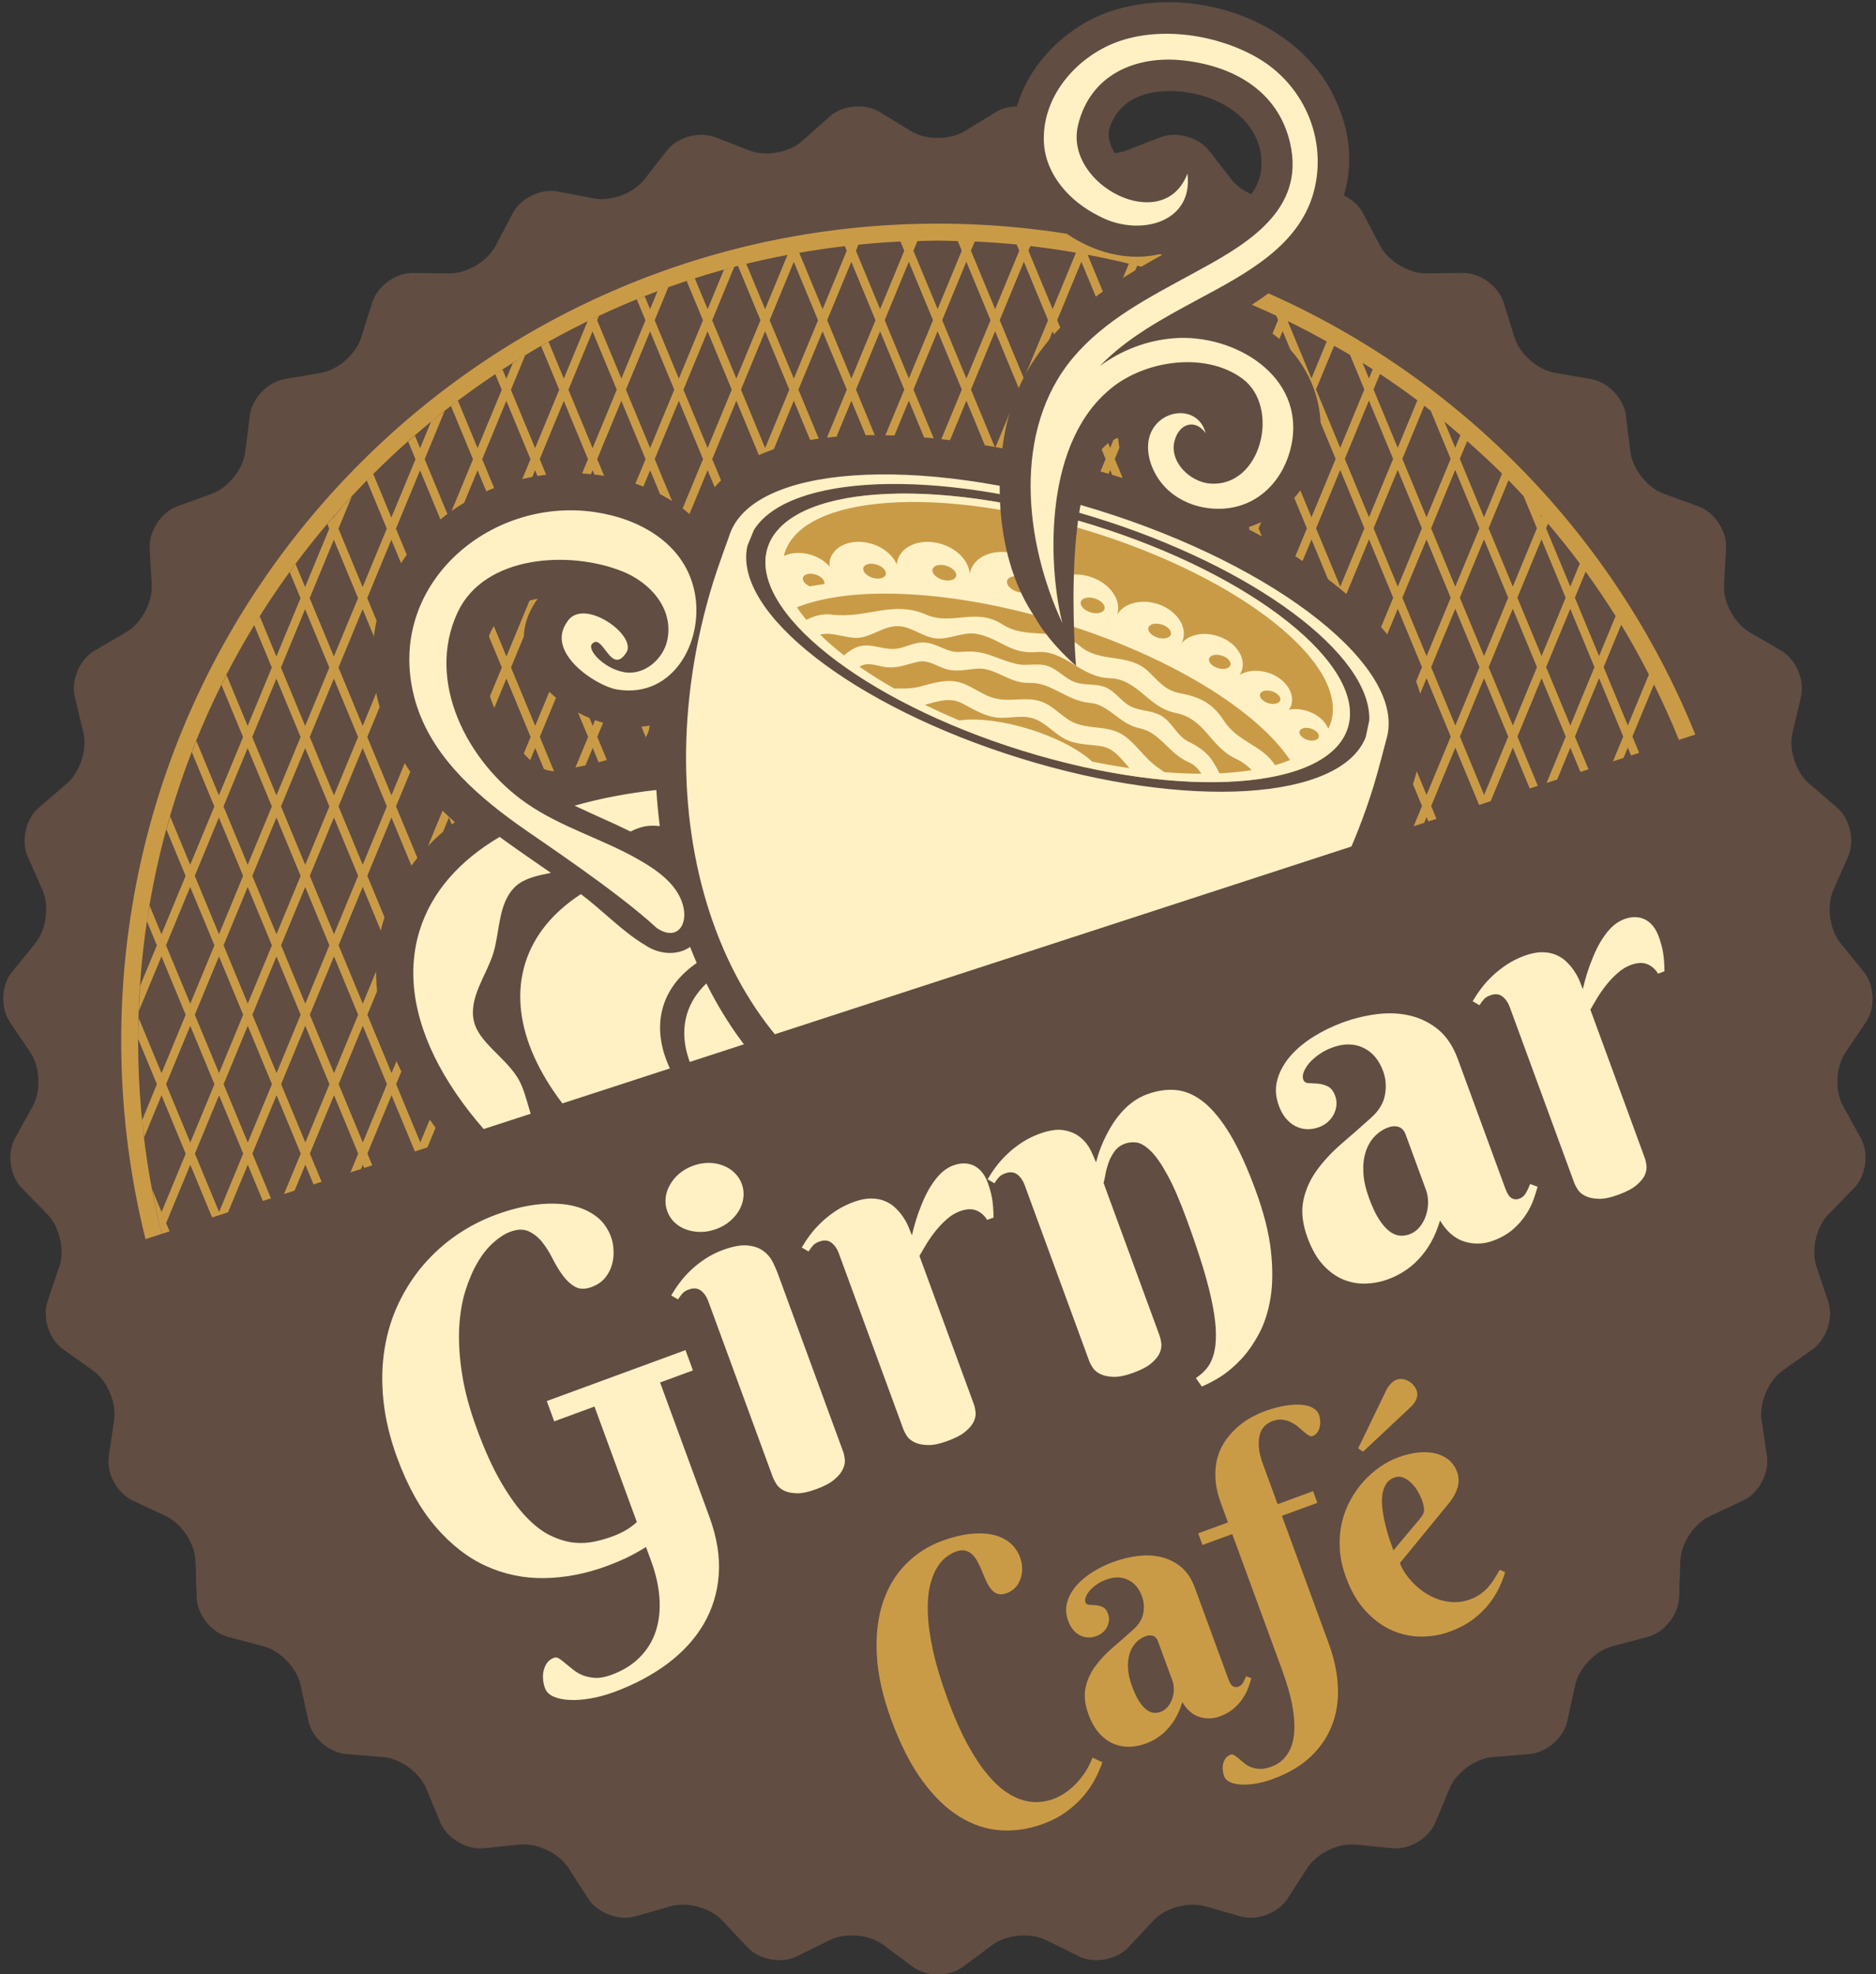
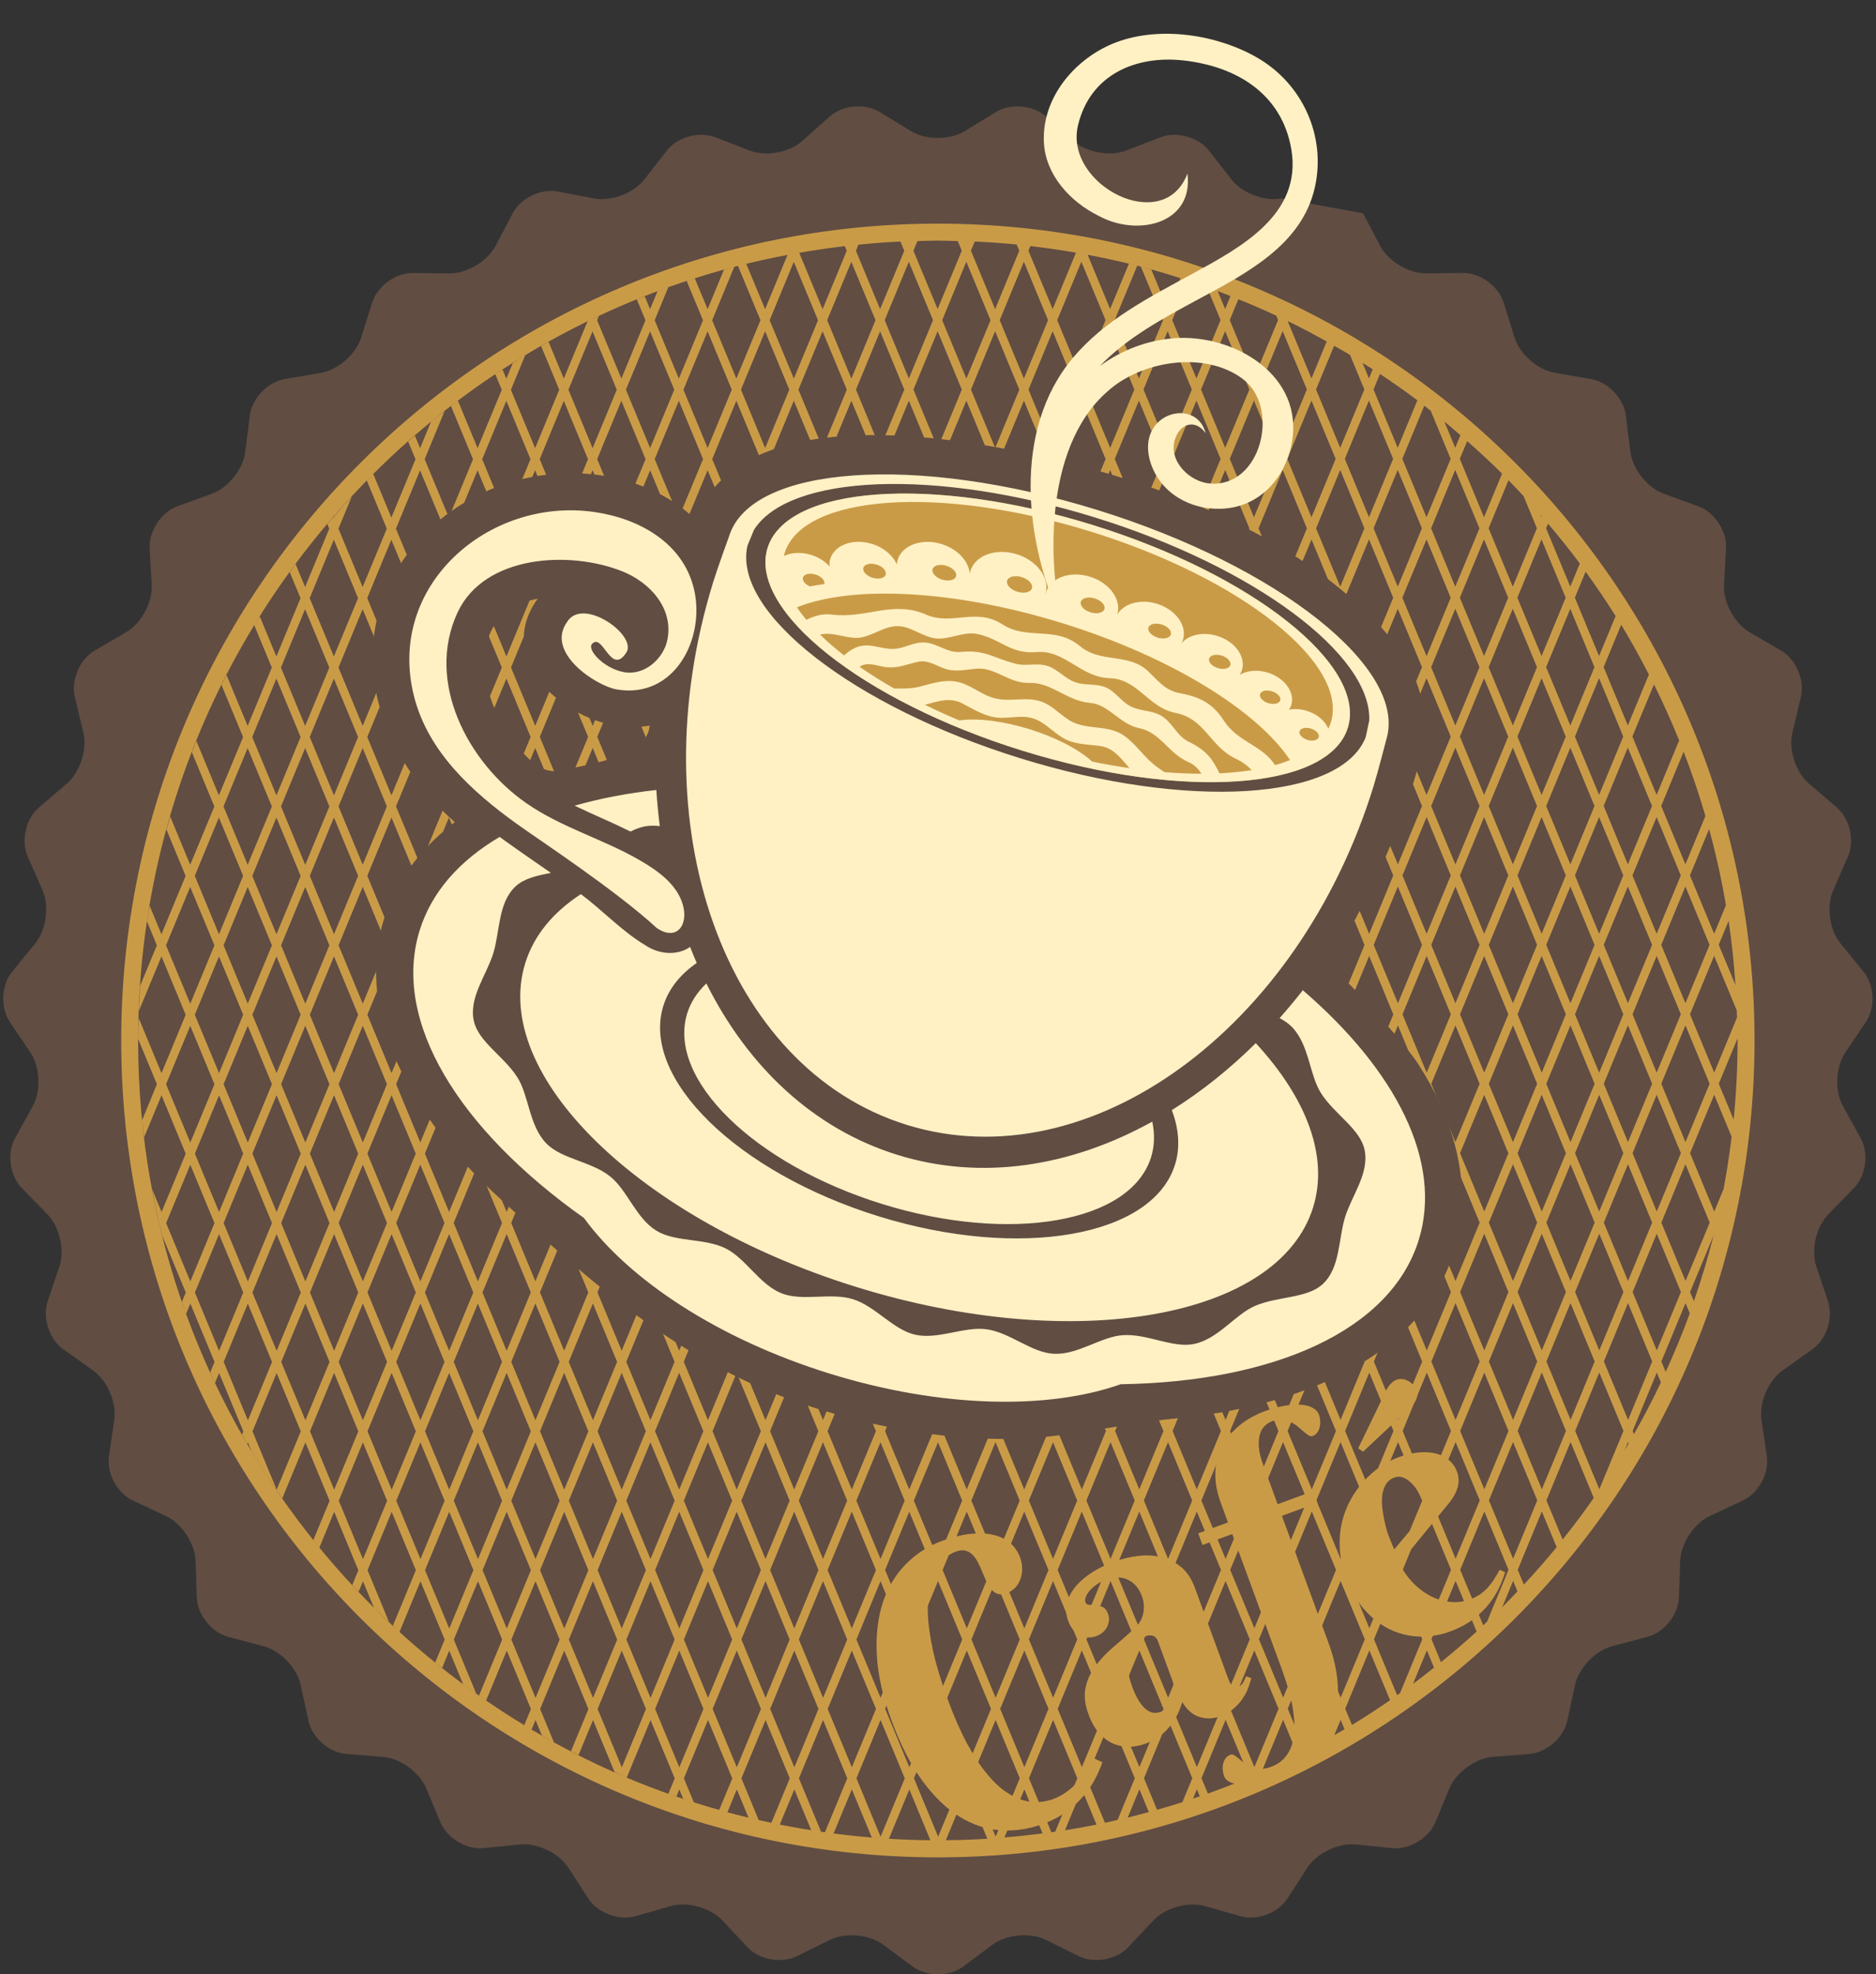
<svg xmlns="http://www.w3.org/2000/svg" fill="none" viewBox="0 0 460 484" height="484" width="460">
  <rect x="0" y="0" width="460" height="484" fill="#333333" stroke="none" />
-   <path fill="#614D42" d="M451.879 271.114C449.842 267.421 450.106 261.538 452.465 258.039L457.517 250.546C459.881 247.047 459.631 241.509 456.965 238.24L451.261 231.224C448.594 227.952 447.81 222.114 449.5 218.252L453.131 209.977C454.83 206.117 453.598 200.709 450.397 197.961L443.533 192.081C440.331 189.337 438.511 183.731 439.497 179.628L441.59 170.841C442.572 166.738 440.396 161.64 436.753 159.509L428.939 154.949C425.298 152.82 422.504 147.634 422.738 143.422L423.234 134.401C423.462 130.186 420.409 125.562 416.441 124.118L407.947 121.029C403.982 119.585 400.309 114.981 399.782 110.795L398.664 101.83C398.135 97.639 394.302 93.636 390.148 92.924L381.248 91.403C377.088 90.689 372.65 86.814 371.392 82.791L368.682 74.146C367.419 70.119 362.94 66.861 358.718 66.909L349.675 67.004C345.452 67.049 340.397 64.031 338.436 60.294L334.235 52.289C332.275 48.553 327.277 46.144 323.133 46.941L314.258 48.644C310.116 49.438 304.599 47.369 302.003 44.044L296.441 36.92C293.844 33.597 288.5 32.122 284.562 33.64L276.118 36.909C272.186 38.429 266.388 37.379 263.242 34.573L256.495 28.563C253.35 25.757 247.825 25.261 244.225 27.458L236.519 32.169C232.92 34.369 227.027 34.369 223.429 32.17L215.711 27.456C212.111 25.259 206.584 25.757 203.434 28.563L196.693 34.578C193.547 37.387 187.747 38.436 183.815 36.912L175.386 33.646C171.45 32.123 166.105 33.597 163.507 36.92L157.935 44.054C155.338 47.378 149.824 49.449 145.685 48.651L136.805 46.942C132.663 46.148 127.67 48.553 125.709 52.289L121.503 60.3C119.541 64.034 114.487 67.057 110.265 67.012L101.225 66.918C97.011 66.873 92.525 70.13 91.262 74.157L88.55 82.791C87.284 86.819 82.849 90.693 78.695 91.404L69.777 92.933C65.618 93.643 61.787 97.65 61.261 101.838L60.137 110.799C59.615 114.985 55.941 119.59 51.972 121.033L43.488 124.118C39.524 125.562 36.467 130.186 36.701 134.401L37.198 143.422C37.43 147.634 34.64 152.82 30.994 154.949L23.186 159.509C19.543 161.64 17.362 166.738 18.344 170.841L20.445 179.628C21.422 183.731 19.606 189.335 16.403 192.08L9.533 197.964C6.326 200.709 5.094 206.117 6.792 209.977L10.428 218.252C12.124 222.119 11.339 227.952 8.67 231.224L2.962 238.24C0.298 241.509 0.05 247.047 2.414 250.545L7.464 258.042C9.827 261.538 10.091 267.421 8.054 271.114L3.681 279.036C1.645 282.728 2.389 288.217 5.337 291.239L11.654 297.714C14.602 300.733 15.912 306.475 14.566 310.474L11.687 319.033C10.345 323.033 12.058 328.305 15.493 330.751L22.876 336.001C26.312 338.445 28.629 343.864 28.019 348.037L26.709 356.986C26.1 361.161 28.728 366.043 32.546 367.834L40.736 371.676C44.553 373.468 47.805 378.384 47.949 382.604L48.252 391.625C48.398 395.84 51.855 400.176 55.937 401.259L64.669 403.573C68.746 404.654 72.823 408.914 73.717 413.036L75.638 421.873C76.532 425.992 80.706 429.644 84.914 429.98L93.937 430.703C98.139 431.041 102.904 434.503 104.522 438.4L107.987 446.74C109.604 450.637 114.362 453.482 118.559 453.064L127.561 452.162C131.758 451.745 137.07 454.302 139.356 457.845L144.256 465.428C146.544 468.972 151.742 470.918 155.794 469.76L164.482 467.273C168.542 466.112 174.217 467.68 177.104 470.759L183.286 477.351C186.173 480.434 191.627 481.424 195.41 479.553L203.516 475.548C207.304 473.68 213.172 474.209 216.555 476.724L223.818 482.116C227.201 484.634 232.747 484.634 236.132 482.116L243.394 476.724C246.783 474.209 252.651 473.68 256.432 475.548L264.539 479.553C268.322 481.424 273.782 480.434 276.661 477.351L282.835 470.761C285.721 467.683 291.403 466.112 295.457 467.273L304.15 469.76C308.207 470.918 313.401 468.967 315.687 465.425L320.583 457.845C322.872 454.302 328.178 451.745 332.372 452.162L341.376 453.064C345.572 453.482 350.332 450.637 351.95 446.74L355.412 438.4C357.03 434.503 361.794 431.041 366.001 430.703L375.015 429.98C379.219 429.644 383.394 425.992 384.291 421.873L386.215 413.036C387.109 408.914 391.178 404.654 395.26 403.573L403.993 401.259C408.074 400.176 411.532 395.84 411.681 391.625L411.991 382.604C412.136 378.384 415.38 373.468 419.198 371.676L427.392 367.834C431.212 366.043 433.839 361.161 433.23 356.986L431.914 348.037C431.306 343.864 433.616 338.445 437.053 335.998L444.431 330.753C447.87 328.305 449.584 323.033 448.239 319.033L445.362 310.474C444.015 306.475 445.327 300.733 448.273 297.714L454.596 291.239C457.54 288.217 458.292 282.728 456.252 279.036L451.879 271.114Z" />
+   <path fill="#614D42" d="M451.879 271.114C449.842 267.421 450.106 261.538 452.465 258.039L457.517 250.546C459.881 247.047 459.631 241.509 456.965 238.24L451.261 231.224C448.594 227.952 447.81 222.114 449.5 218.252L453.131 209.977C454.83 206.117 453.598 200.709 450.397 197.961L443.533 192.081C440.331 189.337 438.511 183.731 439.497 179.628L441.59 170.841C442.572 166.738 440.396 161.64 436.753 159.509L428.939 154.949C425.298 152.82 422.504 147.634 422.738 143.422L423.234 134.401C423.462 130.186 420.409 125.562 416.441 124.118L407.947 121.029C403.982 119.585 400.309 114.981 399.782 110.795L398.664 101.83C398.135 97.639 394.302 93.636 390.148 92.924L381.248 91.403C377.088 90.689 372.65 86.814 371.392 82.791L368.682 74.146C367.419 70.119 362.94 66.861 358.718 66.909L349.675 67.004C345.452 67.049 340.397 64.031 338.436 60.294L334.235 52.289L314.258 48.644C310.116 49.438 304.599 47.369 302.003 44.044L296.441 36.92C293.844 33.597 288.5 32.122 284.562 33.64L276.118 36.909C272.186 38.429 266.388 37.379 263.242 34.573L256.495 28.563C253.35 25.757 247.825 25.261 244.225 27.458L236.519 32.169C232.92 34.369 227.027 34.369 223.429 32.17L215.711 27.456C212.111 25.259 206.584 25.757 203.434 28.563L196.693 34.578C193.547 37.387 187.747 38.436 183.815 36.912L175.386 33.646C171.45 32.123 166.105 33.597 163.507 36.92L157.935 44.054C155.338 47.378 149.824 49.449 145.685 48.651L136.805 46.942C132.663 46.148 127.67 48.553 125.709 52.289L121.503 60.3C119.541 64.034 114.487 67.057 110.265 67.012L101.225 66.918C97.011 66.873 92.525 70.13 91.262 74.157L88.55 82.791C87.284 86.819 82.849 90.693 78.695 91.404L69.777 92.933C65.618 93.643 61.787 97.65 61.261 101.838L60.137 110.799C59.615 114.985 55.941 119.59 51.972 121.033L43.488 124.118C39.524 125.562 36.467 130.186 36.701 134.401L37.198 143.422C37.43 147.634 34.64 152.82 30.994 154.949L23.186 159.509C19.543 161.64 17.362 166.738 18.344 170.841L20.445 179.628C21.422 183.731 19.606 189.335 16.403 192.08L9.533 197.964C6.326 200.709 5.094 206.117 6.792 209.977L10.428 218.252C12.124 222.119 11.339 227.952 8.67 231.224L2.962 238.24C0.298 241.509 0.05 247.047 2.414 250.545L7.464 258.042C9.827 261.538 10.091 267.421 8.054 271.114L3.681 279.036C1.645 282.728 2.389 288.217 5.337 291.239L11.654 297.714C14.602 300.733 15.912 306.475 14.566 310.474L11.687 319.033C10.345 323.033 12.058 328.305 15.493 330.751L22.876 336.001C26.312 338.445 28.629 343.864 28.019 348.037L26.709 356.986C26.1 361.161 28.728 366.043 32.546 367.834L40.736 371.676C44.553 373.468 47.805 378.384 47.949 382.604L48.252 391.625C48.398 395.84 51.855 400.176 55.937 401.259L64.669 403.573C68.746 404.654 72.823 408.914 73.717 413.036L75.638 421.873C76.532 425.992 80.706 429.644 84.914 429.98L93.937 430.703C98.139 431.041 102.904 434.503 104.522 438.4L107.987 446.74C109.604 450.637 114.362 453.482 118.559 453.064L127.561 452.162C131.758 451.745 137.07 454.302 139.356 457.845L144.256 465.428C146.544 468.972 151.742 470.918 155.794 469.76L164.482 467.273C168.542 466.112 174.217 467.68 177.104 470.759L183.286 477.351C186.173 480.434 191.627 481.424 195.41 479.553L203.516 475.548C207.304 473.68 213.172 474.209 216.555 476.724L223.818 482.116C227.201 484.634 232.747 484.634 236.132 482.116L243.394 476.724C246.783 474.209 252.651 473.68 256.432 475.548L264.539 479.553C268.322 481.424 273.782 480.434 276.661 477.351L282.835 470.761C285.721 467.683 291.403 466.112 295.457 467.273L304.15 469.76C308.207 470.918 313.401 468.967 315.687 465.425L320.583 457.845C322.872 454.302 328.178 451.745 332.372 452.162L341.376 453.064C345.572 453.482 350.332 450.637 351.95 446.74L355.412 438.4C357.03 434.503 361.794 431.041 366.001 430.703L375.015 429.98C379.219 429.644 383.394 425.992 384.291 421.873L386.215 413.036C387.109 408.914 391.178 404.654 395.26 403.573L403.993 401.259C408.074 400.176 411.532 395.84 411.681 391.625L411.991 382.604C412.136 378.384 415.38 373.468 419.198 371.676L427.392 367.834C431.212 366.043 433.839 361.161 433.23 356.986L431.914 348.037C431.306 343.864 433.616 338.445 437.053 335.998L444.431 330.753C447.87 328.305 449.584 323.033 448.239 319.033L445.362 310.474C444.015 306.475 445.327 300.733 448.273 297.714L454.596 291.239C457.54 288.217 458.292 282.728 456.252 279.036L451.879 271.114Z" />
  <path fill="#CA9B47" d="M229.969 54.827C119.375 54.827 29.728 144.487 29.72 255.076C29.728 365.669 119.375 455.323 229.969 455.323C340.562 455.323 430.207 365.669 430.219 255.076C430.207 144.487 340.562 54.827 229.969 54.827ZM372.149 384.834L378.063 370.522L381.701 379.282C379.111 382.436 376.427 385.48 373.652 388.464L372.149 384.834ZM88.95 251.469L94.884 265.785L88.966 280.089L83.032 265.774L88.95 251.469ZM81.907 263.076L75.969 248.758L81.897 234.448L87.822 248.765L81.907 263.076ZM90.078 248.748L96.001 234.439L101.935 248.758L96.006 263.067L90.078 248.748ZM342.777 245.951L336.832 231.643L342.762 217.333L348.684 231.65L342.777 245.951ZM349.812 234.353L355.748 248.675L349.829 262.979L343.9 248.669L349.812 234.353ZM152.411 268.463L158.344 282.775L152.421 297.091L146.492 282.775L152.411 268.463ZM145.369 280.061L139.435 265.767L145.36 251.453L151.286 265.758L145.369 280.061ZM153.533 265.748L159.457 251.44L165.391 265.758L159.472 280.061L153.533 265.748ZM166.513 268.463L172.444 282.775L166.524 297.085L160.59 282.775L166.513 268.463ZM167.633 265.748L173.555 251.44L179.495 265.758L173.57 280.061L167.633 265.748ZM215.867 251.424L221.795 265.739L215.881 280.046L209.938 265.731L215.867 251.424ZM208.82 263.019L202.884 248.706L208.803 234.405L214.739 248.718L208.82 263.019ZM216.989 248.706L222.914 234.398L228.84 248.706L222.923 263.019L216.989 248.706ZM215.867 245.994L209.931 231.682L215.845 217.373L221.785 231.682L215.867 245.994ZM208.803 228.967L202.877 214.665L208.798 200.364L214.728 214.665L208.803 228.967ZM207.676 231.693L201.763 246L195.833 231.698L201.747 217.387L207.676 231.693ZM200.634 248.718L194.711 263.019L188.782 248.718L194.705 234.416L200.634 248.718ZM194.705 228.987L188.772 214.674L194.689 200.364L200.623 214.684L194.705 228.987ZM193.577 231.709L187.664 246.012L181.724 231.698L187.643 217.387L193.577 231.709ZM186.537 248.727L180.613 263.037L174.678 248.727L180.603 234.416L186.537 248.727ZM180.613 268.463L186.546 282.767L180.624 297.068L174.705 282.767L180.613 268.463ZM181.735 265.748L187.664 251.44L193.589 265.739L187.67 280.05L181.735 265.748ZM194.711 268.444L200.651 282.758L194.73 297.074L188.793 282.758L194.711 268.444ZM195.844 265.731L201.751 251.424L207.695 265.739L201.769 280.05L195.844 265.731ZM208.809 268.454L214.753 282.767L208.83 297.068L202.895 282.758L208.809 268.454ZM215.87 285.473L221.8 299.774L215.888 314.083L209.956 299.78L215.87 285.473ZM216.999 282.749L222.923 268.454L228.84 282.749L222.928 297.054L216.999 282.749ZM224.047 265.724L229.969 251.418L235.894 265.718L229.979 280.027L224.047 265.724ZM313.448 248.682L307.523 262.993L301.593 248.682L307.514 234.371L313.448 248.682ZM308.637 231.656L314.559 217.35L320.488 231.656L314.566 245.977L308.637 231.656ZM300.468 245.972L294.537 231.656L300.457 217.35L306.39 231.656L300.468 245.972ZM299.351 248.682L293.424 262.993L287.495 248.675L293.41 234.365L299.351 248.682ZM286.369 245.972L280.434 231.665L286.358 217.357L292.292 231.656L286.369 245.972ZM285.246 248.693L279.317 262.993L273.398 248.693L279.312 234.39L285.246 248.693ZM272.269 245.989L266.337 231.665L272.254 217.369L278.188 231.673L272.269 245.989ZM271.137 248.701L265.229 263.001L259.284 248.701L265.213 234.39L271.137 248.701ZM265.213 228.957L259.279 214.653L265.193 200.342L271.132 214.662L265.213 228.957ZM264.085 231.673L258.171 245.989L252.232 231.665L258.15 217.369L264.085 231.673ZM245.188 248.693L251.109 234.38L257.042 248.701L251.113 263.001L245.188 248.693ZM249.992 265.724L244.078 280.027L238.144 265.718L244.062 251.418L249.992 265.724ZM251.109 228.957L245.18 214.662L251.094 200.36L257.028 214.662L251.109 228.957ZM249.98 231.673L244.062 245.977L238.14 231.673L244.053 217.373L249.98 231.673ZM242.934 248.701L237.02 263.001L231.086 248.706L237.012 234.398L242.934 248.701ZM237.02 268.427L242.956 282.749L237.038 297.054L231.098 282.742L237.02 268.427ZM244.078 285.456L250.007 299.769L244.095 314.075L238.155 299.769L244.078 285.456ZM245.205 282.742L251.113 268.44L257.051 282.749L251.136 297.054L245.205 282.742ZM252.242 265.718L258.171 251.407L264.102 265.718L258.178 280.027L252.242 265.718ZM265.229 268.427L271.158 282.732L265.239 297.036L259.304 282.742L265.229 268.427ZM266.348 265.718L272.269 251.407L278.204 265.709L272.277 280.021L266.348 265.718ZM279.317 268.426L285.257 282.742L279.331 297.045L273.398 282.726L279.317 268.426ZM280.444 265.709L286.369 251.398L292.295 265.709L286.378 280.021L280.444 265.709ZM293.424 268.426L299.354 282.732L293.429 297.045L287.507 282.732L293.424 268.426ZM294.554 265.7L300.468 251.398L306.408 265.709L300.483 280.021L294.554 265.7ZM307.523 268.417L313.458 282.718L307.534 297.028L301.61 282.726L307.523 268.417ZM308.652 265.7L314.58 251.398L320.499 265.696L314.587 280.001L308.652 265.7ZM315.694 248.682L321.613 234.365L327.547 248.669L321.621 262.99L315.694 248.682ZM328.679 251.382L334.608 265.696L328.684 280.01L322.746 265.696L328.679 251.382ZM329.793 248.669L335.721 234.353L341.643 248.675L335.726 262.99L329.793 248.669ZM335.721 228.933L329.786 214.632L335.71 200.324L341.629 214.626L335.721 228.933ZM334.586 231.65L328.667 245.96L322.746 231.656L328.652 217.35L334.586 231.65ZM321.613 228.943L315.687 214.632L321.602 200.324L327.539 214.632L321.613 228.943ZM314.559 211.927L308.625 197.607L314.544 183.299L320.481 197.618L314.559 211.927ZM313.433 214.632L307.508 228.952L301.579 214.632L307.503 200.324L313.433 214.632ZM300.451 211.927L294.527 197.624L300.451 183.318L306.374 197.618L300.451 211.927ZM299.334 214.632L293.41 228.943L287.477 214.653L293.404 200.331L299.334 214.632ZM286.358 211.938L280.419 197.624L286.343 183.318L292.288 197.624L286.358 211.938ZM285.234 214.653L279.317 228.952L273.376 214.644L279.301 200.331L285.234 214.653ZM272.259 211.938L266.319 197.618L272.25 183.318L278.173 197.624L272.259 211.938ZM265.193 194.913L259.274 180.606L265.183 166.299L271.116 180.6L265.193 194.913ZM264.074 197.624L258.15 211.938L252.22 197.633L258.139 183.328L264.074 197.624ZM251.094 194.928L245.165 180.617L251.088 166.31L257.018 180.617L251.094 194.928ZM249.976 197.644L244.053 211.949L238.119 197.633L244.038 183.328L249.976 197.644ZM242.934 214.665L237.012 228.967L231.076 214.662L236.994 200.348L242.934 214.665ZM235.883 231.693L229.969 245.994L224.029 231.682L229.954 217.38L235.883 231.693ZM222.914 228.967L216.973 214.662L222.897 200.36L228.825 214.665L222.914 228.967ZM215.845 211.949L209.923 197.648L215.84 183.337L221.774 197.644L215.845 211.949ZM208.798 194.938L202.865 180.625L208.778 166.316L214.707 180.636L208.798 194.938ZM207.665 197.648L201.751 211.959L195.811 197.648L201.743 183.337L207.665 197.648ZM194.7 194.938L188.756 180.625L194.679 166.316L200.614 180.636L194.7 194.938ZM193.572 197.661L187.643 211.967L181.714 197.648L187.628 183.337L193.572 197.661ZM186.522 214.684L180.603 228.987L174.666 214.674L180.591 200.373L186.522 214.684ZM179.474 231.709L173.555 246.017L167.626 231.698L173.552 217.387L179.474 231.709ZM172.444 248.737L166.513 263.037L160.58 248.727L166.498 234.422L172.444 248.737ZM159.457 246.017L153.529 231.718L159.448 217.402L165.372 231.709L159.457 246.017ZM158.329 248.737L152.411 263.041L146.481 248.739L152.4 234.431L158.329 248.737ZM145.36 246.023L139.424 231.718L145.339 217.402L151.278 231.722L145.36 246.023ZM144.232 248.739L138.318 263.05L132.384 248.737L138.297 234.431L144.232 248.739ZM137.189 265.767L131.27 280.07L125.338 265.767L131.255 251.453L137.189 265.767ZM124.215 263.05L118.275 248.739L124.198 234.431L130.126 248.739L124.215 263.05ZM123.09 265.774L117.161 280.07L111.229 265.767L117.151 251.453L123.09 265.774ZM124.209 268.473L130.149 282.792L124.23 297.099L118.296 282.786L124.209 268.473ZM131.262 285.508L137.195 299.805L131.281 314.111L125.351 299.805L131.262 285.508ZM132.394 282.786L138.318 268.473L144.237 282.775L138.327 297.085L132.394 282.786ZM145.369 285.491L151.293 299.805L145.379 314.111L139.441 299.795L145.369 285.491ZM152.421 302.502L158.355 316.824L152.436 331.129L146.496 316.815L152.421 302.502ZM153.547 299.795L159.463 285.491L165.407 299.805L159.479 314.111L153.547 299.795ZM166.524 302.513L172.453 316.815L166.53 331.126L160.605 316.824L166.524 302.513ZM167.648 299.795L173.57 285.491L179.504 299.791L173.581 314.094L167.648 299.795ZM180.624 302.494L186.561 316.815L180.633 331.12L174.709 316.805L180.624 302.494ZM181.747 299.78L187.67 285.473L193.604 299.791L187.69 314.094L181.747 299.78ZM194.73 302.502L200.661 316.815L194.743 331.12L188.808 316.8L194.73 302.502ZM195.85 299.78L201.769 285.473L207.707 299.78L201.788 314.094L195.85 299.78ZM208.83 302.494L214.764 316.8L208.842 331.108L202.905 316.805L208.83 302.494ZM215.888 319.501L221.815 333.826L215.897 348.131L209.963 333.818L215.888 319.501ZM217.004 316.792L222.928 302.489L228.862 316.8L222.944 331.103L217.004 316.792ZM224.058 299.769L229.969 285.463L235.913 299.774L229.987 314.083L224.058 299.769ZM237.033 302.489L242.965 316.8L237.041 331.103L231.109 316.792L237.033 302.489ZM244.084 319.501L250.018 333.809L244.095 348.119L238.174 333.818L244.084 319.501ZM245.217 316.78L251.136 302.48L257.07 316.78L251.139 331.083L245.217 316.78ZM252.264 299.758L258.178 285.456L264.112 299.758L258.193 314.057L252.264 299.758ZM265.229 302.476L271.169 316.78L265.252 331.083L259.315 316.775L265.229 302.476ZM266.356 299.752L272.277 285.442L278.215 299.758L272.29 314.057L266.356 299.752ZM279.331 302.468L285.267 316.78L279.352 331.083L273.419 316.775L279.331 302.468ZM280.46 299.752L286.378 285.446L292.313 299.758L286.395 314.069L280.46 299.752ZM293.429 302.476L299.364 316.775L293.445 331.077L287.517 316.775L293.429 302.476ZM294.558 299.752L300.483 285.442L306.417 299.744L300.493 314.053L294.558 299.752ZM307.534 302.455L313.468 316.775L307.549 331.077L301.61 316.764L307.534 302.455ZM308.655 299.734L314.587 285.432L320.509 299.744L314.59 314.053L308.655 299.734ZM315.703 282.718L321.621 268.406L327.567 282.718L321.643 297.028L315.703 282.718ZM328.684 285.432L334.626 299.744L328.701 314.053L322.755 299.744L328.684 285.432ZM329.807 282.718L335.73 268.406L341.664 282.718L335.74 297.028L329.807 282.718ZM336.847 265.696L342.777 251.382L348.706 265.696L342.782 280.001L336.847 265.696ZM349.829 268.406L355.763 282.707L349.839 297.019L343.905 282.718L349.829 268.406ZM350.958 265.685L356.877 251.382L362.803 265.685L356.88 279.983L350.958 265.685ZM357.999 248.669L363.923 234.351L369.857 248.652L363.933 262.971L357.999 248.669ZM356.877 245.951L350.942 231.643L356.867 217.333L362.801 231.643L356.877 245.951ZM349.812 228.933L343.885 214.618L349.808 200.305L355.737 214.618L349.812 228.933ZM342.762 211.91L336.828 197.607L342.751 183.299L348.68 197.599L342.762 211.91ZM335.71 194.896L329.765 180.589L335.689 166.275L341.629 180.589L335.71 194.896ZM334.582 197.607L328.652 211.921L322.728 197.607L328.647 183.299L334.582 197.607ZM321.602 194.901L315.665 180.589L321.591 166.275L327.524 180.595L321.602 194.901ZM314.544 177.872L308.615 163.57L314.533 149.268L320.467 163.57L314.544 177.872ZM313.427 180.589L307.503 194.901L301.569 180.6L307.493 166.28L313.427 180.589ZM300.445 177.883L294.51 163.576L300.435 149.268L306.366 163.576L300.445 177.883ZM299.323 180.6L293.404 194.913L287.47 180.6L293.394 166.29L299.323 180.6ZM286.343 177.893L280.404 163.576L286.327 149.268L292.267 163.586L286.343 177.893ZM285.224 180.6L279.301 194.913L273.363 180.6L279.281 166.29L285.224 180.6ZM272.25 177.893L266.315 163.594L272.239 149.272L278.158 163.576L272.25 177.893ZM265.183 160.876L259.253 146.568L265.178 132.251L271.112 146.568L265.183 160.876ZM264.071 163.594L258.139 177.9L252.218 163.586L258.124 149.283L264.071 163.594ZM251.088 160.876L245.155 146.555L251.073 132.261L257.013 146.568L251.088 160.876ZM249.959 163.594L244.042 177.9L238.102 163.586L244.027 149.283L249.959 163.594ZM242.92 180.625L236.994 194.928L231.068 180.617L236.98 166.31L242.92 180.625ZM235.879 197.644L229.954 211.945L224.025 197.633L229.939 183.328L235.879 197.644ZM222.897 194.919L216.963 180.625L222.888 166.316L228.806 180.617L222.897 194.919ZM215.84 177.911L209.905 163.594L215.83 149.291L221.764 163.61L215.84 177.911ZM208.778 160.89L202.85 146.574L208.778 132.268L214.702 146.584L208.778 160.89ZM207.662 163.61L201.743 177.918L195.808 163.6L201.721 149.297L207.662 163.61ZM194.679 160.89L188.745 146.592L194.67 132.281L200.604 146.584L194.679 160.89ZM193.552 163.61L187.628 177.918L181.709 163.619L187.624 149.308L193.552 163.61ZM186.51 180.636L180.591 194.944L174.658 180.64L180.582 166.335L186.51 180.636ZM179.463 197.661L173.552 211.967L167.615 197.666L173.53 183.357L179.463 197.661ZM172.423 214.684L166.498 228.992L160.565 214.691L166.488 200.384L172.423 214.684ZM159.448 211.974L153.514 197.666L159.431 183.357L165.372 197.666L159.448 211.974ZM158.325 214.698L152.4 229.001L146.468 214.684L152.389 200.384L158.325 214.698ZM145.339 211.985L139.404 197.666L145.334 183.357L151.266 197.674L145.339 211.985ZM144.228 214.698L138.297 229.012L132.372 214.691L138.281 200.39L144.228 214.698ZM137.174 231.722L131.255 246.023L125.33 231.718L131.24 217.402L137.174 231.722ZM124.198 229.001L118.264 214.698L124.194 200.399L130.123 214.691L124.198 229.001ZM123.076 231.718L117.151 246.023L111.224 231.733L117.151 217.413L123.076 231.718ZM116.035 248.748L110.104 263.05L104.177 248.748L110.1 234.448L116.035 248.748ZM103.058 246.043L97.12 231.722L103.045 217.42L108.972 231.733L103.058 246.043ZM103.058 251.462L108.981 265.767L103.064 280.07L97.134 265.774L103.058 251.462ZM110.104 268.481L116.04 282.792L110.121 297.107L104.185 282.792L110.104 268.481ZM117.161 285.497L123.098 299.813L117.183 314.125L111.242 299.805L117.161 285.497ZM124.23 302.519L130.155 316.824L124.23 331.141L118.301 316.841L124.23 302.519ZM131.281 319.537L137.215 333.847L131.291 348.16L125.362 333.847L131.281 319.537ZM132.399 316.815L138.327 302.513L144.256 316.824L138.334 331.129L132.399 316.815ZM145.379 319.537L151.314 333.847L145.39 348.16L139.456 333.843L145.379 319.537ZM152.436 336.554L158.366 350.855L152.448 365.167L146.518 350.865L152.436 336.554ZM153.565 333.843L159.479 319.537L165.412 333.843L159.487 348.144L153.565 333.843ZM166.53 336.549L172.47 350.865L166.545 365.167L160.616 350.848L166.53 336.549ZM167.659 333.835L173.581 319.521L179.51 333.843L173.593 348.144L167.659 333.835ZM180.633 336.549L186.568 350.855L180.654 365.167L174.714 350.855L180.633 336.549ZM181.765 333.835L187.679 319.521L193.619 333.843L187.702 348.144L181.765 333.835ZM194.743 336.549L200.665 350.848L194.743 365.15L188.822 350.848L194.743 336.549ZM195.865 333.826L201.788 319.521L207.707 333.826L201.799 348.124L195.865 333.826ZM208.842 336.539L214.775 350.848L208.856 365.15L202.922 350.83L208.842 336.539ZM215.897 353.551L221.825 367.874L215.907 382.174L209.978 367.866L215.897 353.551ZM217.02 350.84L222.944 336.529L228.879 350.84L222.954 365.15L217.02 350.84ZM224.061 333.818L229.987 319.501L235.919 333.826L230.002 348.124L224.061 333.818ZM237.041 336.529L242.977 350.83L237.051 365.133L231.118 350.83L237.041 336.529ZM244.095 353.535L250.032 367.856L244.106 382.159L238.179 367.848L244.095 353.535ZM245.217 350.82L251.139 336.524L257.075 350.83L251.15 365.146L245.217 350.82ZM252.269 333.799L258.183 319.489L264.125 333.809L258.203 348.119L252.269 333.799ZM265.252 336.516L271.178 350.82L265.258 365.133L259.333 350.82L265.252 336.516ZM266.371 333.799L272.29 319.497L278.224 333.809L272.302 348.109L266.371 333.799ZM279.343 336.524L285.278 350.82L279.357 365.119L273.43 350.818L279.343 336.524ZM280.477 333.792L286.395 319.489L292.323 333.792L286.404 348.095L280.477 333.792ZM293.445 336.498L299.379 350.818L293.458 365.119L287.528 350.808L293.445 336.498ZM294.569 333.782L300.493 319.479L306.425 333.792L300.508 348.102L294.569 333.782ZM307.549 336.506L313.479 350.818L307.571 365.119L301.625 350.808L307.549 336.506ZM308.667 333.792L314.59 319.479L320.521 333.792L314.606 348.102L308.667 333.792ZM315.719 316.764L321.643 302.455L327.578 316.764L321.648 331.077L315.719 316.764ZM328.701 319.479L334.626 333.774L328.71 348.085L322.775 333.782L328.701 319.479ZM329.817 316.764L335.74 302.45L341.677 316.751L335.75 331.059L329.817 316.764ZM336.868 299.744L342.782 285.432L348.716 299.725L342.787 314.045L336.868 299.744ZM349.839 302.44L355.774 316.756L349.843 331.071L343.912 316.751L349.839 302.44ZM350.967 299.725L356.88 285.412L362.821 299.734L356.896 314.045L350.967 299.725ZM358.009 282.701L363.933 268.393L369.861 282.707L363.942 297.009L358.009 282.701ZM365.055 265.685L370.974 251.362L376.908 265.685L370.983 279.995L365.055 265.685ZM385.073 245.946L379.137 231.627L385.062 217.315L390.987 231.635L385.073 245.946ZM392.112 234.344L398.048 248.652L392.119 262.971L386.195 248.652L392.112 234.344ZM383.948 248.652L378.029 262.971L372.098 248.652L378.016 234.344L383.948 248.652ZM378.029 268.393L383.969 282.701L378.041 297.009L372.107 282.701L378.029 268.393ZM379.154 265.685L385.078 251.362L391.002 265.678L385.088 279.995L379.154 265.685ZM392.128 268.384L398.053 282.686L392.128 297.003L386.211 282.701L392.128 268.384ZM393.248 265.678L399.172 251.362L405.106 265.672L399.181 279.977L393.248 265.678ZM393.241 231.627L399.156 217.315L405.099 231.635L399.172 245.935L393.241 231.627ZM392.112 228.918L386.18 214.604L392.103 200.297L398.038 214.608L392.112 228.918ZM385.062 211.898L379.128 197.596L385.051 183.283L390.98 197.582L385.062 211.898ZM383.941 214.608L378.012 228.918L372.084 214.618L378.004 200.305L383.941 214.608ZM376.893 231.627L370.974 245.946L365.046 231.643L370.965 217.324L376.893 231.627ZM363.923 228.933L357.984 214.618L363.905 200.305L369.847 214.618L363.923 228.933ZM356.867 211.91L350.926 197.599L356.852 183.283L362.796 197.596L356.867 211.91ZM349.797 194.883L343.878 180.589L349.797 166.267L355.726 180.57L349.797 194.883ZM342.751 177.881L336.817 163.57L342.741 149.248L348.676 163.559L342.751 177.881ZM335.689 160.853L329.756 146.542L335.684 132.225L341.618 146.532L335.689 160.853ZM334.577 163.57L328.647 177.881L322.714 163.559L328.632 149.248L334.577 163.57ZM321.591 160.853L315.655 146.55L321.586 132.242L327.505 146.542L321.591 160.853ZM314.533 143.837L308.604 129.526L314.523 115.216L320.458 129.526L314.533 143.837ZM313.417 146.555L307.493 160.864L301.558 146.55L307.476 132.242L313.417 146.555ZM300.435 143.837L294.502 129.526L300.422 115.216L306.354 129.536L300.435 143.837ZM299.313 146.55L293.394 160.87L287.455 146.55L293.377 132.242L299.313 146.55ZM286.327 143.846L280.404 129.545L286.316 115.231L292.25 129.536L286.327 143.846ZM285.211 146.555L279.281 160.87L273.358 146.568L279.281 132.261L285.211 146.555ZM272.229 143.863L266.294 129.545L272.218 115.231L278.147 129.545L272.229 143.863ZM265.17 126.837L259.242 112.518L265.161 98.204L271.097 112.526L265.17 126.837ZM264.054 129.545L258.124 143.863L252.195 129.545L258.121 115.231L264.054 129.545ZM251.073 126.837L245.141 112.536L251.063 98.215L256.992 112.518L251.073 126.837ZM249.955 129.545L244.027 143.853L238.097 129.547L244.021 115.249L249.955 129.545ZM242.905 146.574L236.987 160.876L231.058 146.574L236.969 132.268L242.905 146.574ZM235.862 163.6L229.939 177.9L224.004 163.6L229.928 149.297L235.862 163.6ZM222.888 160.894L216.948 146.574L222.875 132.272L228.806 146.592L222.888 160.894ZM215.83 143.868L209.891 129.547L215.809 115.249L221.743 129.566L215.83 143.868ZM208.778 126.843L202.844 112.549L208.758 98.241L214.688 112.543L208.778 126.843ZM207.644 129.557L201.731 143.863L195.803 129.557L201.712 115.259L207.644 129.557ZM194.67 126.85L188.745 112.543L194.654 98.234L200.598 112.549L194.67 126.85ZM193.547 129.572L187.628 143.875L181.693 129.566L187.613 115.259L193.547 129.572ZM186.504 146.6L180.582 160.903L174.647 146.592L180.566 132.281L186.504 146.6ZM179.453 163.62L173.54 177.926L167.594 163.619L173.524 149.308L179.453 163.62ZM172.413 180.648L166.488 194.95L160.56 180.636L166.473 166.335L172.413 180.648ZM159.431 177.936L153.503 163.619L159.415 149.308L165.355 163.62L159.431 177.936ZM158.315 180.648L152.389 194.962L146.45 180.64L152.374 166.335L158.315 180.648ZM145.334 177.936L139.399 163.631L145.328 149.321L151.246 163.62L145.334 177.936ZM144.205 180.648L138.281 194.95L132.363 180.648L138.27 166.346L144.205 180.648ZM137.153 197.674L131.24 211.974L125.305 197.683L131.234 183.372L137.153 197.674ZM124.194 194.965L118.254 180.648L124.176 166.346L130.111 180.666L124.194 194.965ZM123.065 197.683L117.143 211.994L111.211 197.683L117.131 183.372L123.065 197.683ZM116.025 214.71L110.1 229.018L104.16 214.71L110.079 200.399L116.025 214.71ZM103.045 211.994L97.103 197.683L103.028 183.372L108.963 197.683L103.045 211.994ZM101.916 214.714L96.001 229.018L90.062 214.698L95.986 200.399L101.916 214.714ZM94.873 231.733L88.95 246.043L83.021 231.733L88.94 217.413L94.873 231.733ZM81.897 229.018L75.964 214.714L81.886 200.403L87.817 214.71L81.897 229.018ZM80.765 231.742L74.853 246.043L68.921 231.742L74.84 217.439L80.765 231.742ZM73.724 248.758L67.81 263.067L61.881 248.765L67.788 234.458L73.724 248.758ZM66.681 265.785L60.758 280.089L54.83 265.79L60.748 251.479L66.681 265.785ZM67.81 268.489L73.745 282.804L67.821 297.116L61.887 282.793L67.81 268.489ZM68.927 265.774L74.853 251.469L80.78 265.79L74.867 280.083L68.927 265.774ZM81.907 268.489L87.838 282.804L81.925 297.107L75.985 282.793L81.907 268.489ZM88.966 285.519L94.895 299.822L88.976 314.117L83.04 299.813L88.966 285.519ZM90.082 282.804L96.006 268.495L101.941 282.793L96.016 297.107L90.082 282.804ZM103.058 285.508L108.996 299.822L103.075 314.135L97.145 299.813L103.058 285.508ZM110.116 302.529L116.055 316.848L110.131 331.149L104.196 316.841L110.116 302.529ZM117.172 319.557L123.101 333.851L117.183 348.168L111.259 333.865L117.172 319.557ZM124.23 336.564L130.163 350.879L124.249 365.19L118.305 350.874L124.23 336.564ZM131.291 353.586L137.226 367.898L131.306 382.206L125.362 367.898L131.291 353.586ZM132.414 350.874L138.334 336.554L144.268 350.874L138.349 365.187L132.414 350.874ZM145.39 353.575L151.325 367.893L145.394 382.193L139.475 367.893L145.39 353.575ZM152.448 370.595L158.38 384.903L152.451 399.218L146.529 384.903L152.448 370.595ZM153.565 367.884L159.487 353.571L165.428 367.884L159.505 382.193L153.565 367.884ZM166.545 370.595L172.485 384.903L166.56 399.218L160.632 384.894L166.545 370.595ZM167.674 367.884L173.585 353.571L179.525 367.884L173.603 382.193L167.674 367.884ZM180.643 370.595L186.576 384.894L180.664 399.202L174.731 384.894L180.643 370.595ZM181.771 367.884L187.702 353.571L193.623 367.874L187.705 382.174L181.771 367.884ZM194.743 370.58L200.687 384.894L194.763 399.205L188.834 384.891L194.743 370.58ZM195.869 367.866L201.799 353.551L207.728 367.874L201.803 382.174L195.869 367.866ZM208.856 370.58L214.785 384.891L208.86 399.202L202.927 384.891L208.856 370.58ZM215.907 387.601L221.84 401.904L215.918 416.21L209.989 401.914L215.907 387.601ZM217.029 384.878L222.954 370.58L228.883 384.878L222.961 399.183L217.029 384.878ZM224.076 367.866L230.002 353.551L235.93 367.856L230.011 382.166L224.076 367.866ZM237.051 370.565L242.993 384.876L237.063 399.183L231.133 384.876L237.051 370.565ZM244.106 387.59L250.049 401.899L244.13 416.21L238.195 401.899L244.106 387.59ZM245.239 384.868L251.15 370.571L257.09 384.878L251.173 399.183L245.239 384.868ZM252.278 367.848L258.203 353.546L264.13 367.856L258.211 382.159L252.278 367.848ZM265.258 370.571L271.178 384.868L265.265 399.176L259.335 384.876L265.258 370.571ZM266.383 367.848L272.302 353.535L278.235 367.845L272.313 382.152L266.383 367.848ZM279.357 370.546L285.288 384.868L279.374 399.166L273.434 384.857L279.357 370.546ZM280.48 367.83L286.404 353.534L292.328 367.845L286.414 382.147L280.48 367.83ZM293.458 370.554L299.391 384.868L293.473 399.166L287.549 384.857L293.458 370.554ZM294.583 367.83L300.508 353.534L306.442 367.845L300.514 382.147L294.583 367.83ZM307.571 370.546L313.488 384.852L307.58 399.149L301.647 384.857L307.571 370.546ZM308.688 367.83L314.606 353.524L320.539 367.825L314.611 382.136L308.688 367.83ZM315.723 350.808L321.648 336.506L327.582 350.808L321.653 365.109L315.723 350.808ZM328.71 353.514L334.639 367.83L328.714 382.136L322.78 367.825L328.71 353.514ZM329.829 350.801L335.75 336.488L341.684 350.801L335.762 365.109L329.829 350.801ZM336.879 333.774L342.797 319.463L348.727 333.774L342.804 348.095L336.879 333.774ZM349.857 336.488L355.788 350.801L349.866 365.109L343.929 350.801L349.857 336.488ZM350.977 333.774L356.896 319.463L362.832 333.774L356.907 348.095L350.977 333.774ZM358.023 316.751L363.938 302.44L369.876 316.751L363.953 331.059L358.023 316.751ZM365.065 299.725L370.983 285.412L376.92 299.725L370.997 314.035L365.065 299.725ZM378.041 302.44L383.969 316.745L378.051 331.045L372.122 316.745L378.041 302.44ZM379.164 299.725L385.088 285.412L391.012 299.721L385.094 314.028L379.164 299.725ZM392.142 302.424L398.068 316.745L392.149 331.054L386.221 316.734L392.142 302.424ZM393.257 299.721L399.181 285.402L405.115 299.721L399.192 314.028L393.257 299.721ZM400.304 282.686L406.222 268.376L412.162 282.69L406.238 297.003L400.304 282.686ZM400.299 248.652L406.218 234.344L412.147 248.643L406.222 262.954L400.299 248.652ZM407.339 231.635L413.268 217.315L419.187 231.622L413.268 245.927L407.339 231.635ZM406.218 228.918L400.282 214.608L406.207 200.297L412.14 214.608L406.218 228.918ZM399.156 211.898L393.227 197.582L399.141 183.275L405.078 197.582L399.156 211.898ZM392.103 194.87L386.176 180.57L392.095 166.257L398.022 180.56L392.103 194.87ZM385.051 177.862L379.111 163.552L385.037 149.244L390.965 163.552L385.051 177.862ZM383.923 180.579L378.004 194.883L372.076 180.57L377.996 166.267L383.923 180.579ZM376.882 197.599L370.965 211.905L365.032 197.596L370.952 183.283L376.882 197.599ZM363.905 194.883L357.977 180.57L363.892 166.267L369.824 180.579L363.905 194.883ZM356.852 177.862L350.92 163.559L356.838 149.248L362.773 163.552L356.852 177.862ZM350.911 129.518L356.823 115.198L362.763 129.518L356.838 143.826L350.911 129.518ZM355.716 146.542L349.797 160.853L343.858 146.532L349.788 132.232L355.716 146.542ZM342.741 143.826L336.801 129.508L342.726 115.198L348.658 129.518L342.741 143.826ZM335.684 126.805L329.756 112.5L335.664 98.193L341.597 112.494L335.684 126.805ZM334.557 129.508L328.632 143.826L322.702 129.526L328.628 115.207L334.557 129.508ZM321.574 126.82L315.648 112.511L321.569 98.193L327.505 112.5L321.574 126.82ZM314.518 109.796L308.589 95.488L314.508 81.157L320.452 95.479L314.518 109.796ZM313.401 112.511L307.476 126.82L301.549 112.5L307.468 98.193L313.401 112.511ZM300.422 109.788L294.495 95.488L300.409 81.185L306.343 95.488L300.422 109.788ZM299.297 112.511L293.377 126.815L287.444 112.511L293.37 98.204L299.297 112.511ZM286.327 109.8L280.392 95.492L286.312 81.185L292.246 95.492L286.327 109.8ZM285.198 112.518L279.281 126.828L273.346 112.518L279.269 98.204L285.198 112.518ZM272.218 109.811L266.285 95.492L272.213 81.185L278.147 95.498L272.218 109.811ZM265.161 92.788L259.228 78.489L265.151 64.166L271.086 78.469L265.161 92.788ZM264.033 95.498L258.114 109.811L252.187 95.509L258.114 81.198L264.033 95.498ZM251.063 92.793L245.129 78.489L251.058 64.166L256.992 78.489L251.063 92.793ZM249.944 95.509L244.021 109.82L238.083 95.498L244.007 81.192L249.944 95.509ZM242.894 112.536L236.98 126.837L231.04 112.526L236.96 98.215L242.894 112.536ZM235.853 129.557L229.928 143.868L223.999 129.547L229.918 115.249L235.853 129.557ZM222.875 126.843L216.942 112.526L222.851 98.223L228.796 112.536L222.875 126.843ZM215.809 109.82L209.884 95.518L215.803 81.217L221.739 95.509L215.809 109.82ZM208.762 92.802L202.823 78.492L208.747 64.183L214.677 78.501L208.762 92.802ZM207.64 95.524L201.712 109.838L195.778 95.518L201.7 81.217L207.64 95.524ZM194.654 92.812L188.724 78.501L194.638 64.19L200.583 78.511L194.654 92.812ZM193.543 95.524L187.613 109.829L181.684 95.518L187.603 81.208L193.543 95.524ZM186.485 112.549L180.577 126.85L174.633 112.543L180.555 98.234L186.485 112.549ZM179.449 129.572L173.524 143.885L167.59 129.566L173.509 115.259L179.449 129.572ZM172.402 146.6L166.479 160.911L160.544 146.592L166.466 132.289L172.402 146.6ZM159.427 143.885L153.493 129.583L159.415 115.273L165.333 129.572L159.427 143.885ZM158.293 146.6L152.374 160.911L146.441 146.611L152.368 132.297L158.293 146.6ZM145.328 143.894L139.384 129.583L145.306 115.273L151.243 129.592L145.328 143.894ZM144.195 146.611L138.27 160.924L132.342 146.611L138.261 132.297L144.195 146.611ZM137.153 163.64L131.234 177.942L125.3 163.631L131.219 149.321L137.153 163.64ZM124.176 160.924L118.244 146.611L124.158 132.308L130.102 146.618L124.176 160.924ZM123.05 163.64L117.131 177.942L111.196 163.631L117.117 149.334L123.05 163.64ZM116.004 180.659L110.089 194.965L104.156 180.659L110.079 166.346L116.004 180.659ZM103.028 177.942L97.103 163.646L103.017 149.334L108.95 163.64L103.028 177.942ZM101.905 180.659L95.986 194.974L90.051 180.673L95.976 166.355L101.905 180.659ZM94.859 197.687L88.94 211.994L83.011 197.687L88.925 183.391L94.859 197.687ZM81.886 194.985L75.952 180.666L81.867 166.363L87.805 180.673L81.886 194.985ZM80.765 197.695L74.84 212.007L68.903 197.687L74.825 183.382L80.765 197.695ZM73.717 214.722L67.788 229.036L61.866 214.722L67.78 200.412L73.717 214.722ZM66.678 231.747L60.748 246.048L54.824 231.733L60.737 217.439L66.678 231.747ZM59.631 248.765L53.712 263.076L47.767 248.765L53.695 234.458L59.631 248.765ZM59.631 282.804L53.722 297.116L47.787 282.813L53.712 268.505L59.631 282.804ZM60.758 285.51L66.692 299.831L60.78 314.143L54.834 299.822L60.758 285.51ZM67.821 302.538L73.754 316.86L67.831 331.159L61.891 316.848L67.821 302.538ZM68.944 299.822L74.867 285.51L80.796 299.822L74.879 314.143L68.944 299.822ZM81.925 302.538L87.852 316.841L81.925 331.149L76.006 316.848L81.925 302.538ZM88.976 319.547L94.915 333.865L88.98 348.175L83.047 333.851L88.976 319.547ZM90.099 316.831L96.016 302.529L101.956 316.841L96.031 331.149L90.099 316.831ZM103.075 319.557L109.002 333.865L103.089 348.168L97.16 333.847L103.075 319.557ZM110.131 336.576L116.065 350.879L110.151 365.187L104.217 350.879L110.131 336.576ZM117.183 353.586L123.116 367.898L117.204 382.198L111.264 367.893L117.183 353.586ZM124.24 370.613L130.18 384.921L124.261 399.225L118.326 384.914L124.24 370.613ZM131.306 387.638L137.231 401.931L131.317 416.237L125.384 401.931L131.306 387.638ZM132.424 384.921L138.349 370.613L144.268 384.914L138.359 399.225L132.424 384.921ZM145.394 387.621L151.334 401.939L145.411 416.239L139.475 401.931L145.394 387.621ZM152.451 404.645L158.398 418.952L152.472 433.268L146.539 418.952L152.451 404.645ZM153.586 401.931L159.505 387.621L165.431 401.931L159.514 416.239L153.586 401.931ZM166.56 404.639L172.495 418.941L166.571 433.25L160.637 418.95L166.56 404.639ZM167.692 401.923L173.603 387.611L179.536 401.914L173.612 416.225L167.692 401.923ZM180.664 404.628L186.589 418.941L180.67 433.25L174.735 418.941L180.664 404.628ZM181.786 401.904L187.705 387.601L193.629 401.923L187.721 416.225L181.786 401.904ZM194.763 404.628L200.695 418.941L194.777 433.25L188.85 418.93L194.763 404.628ZM195.885 401.914L201.803 387.601L207.743 401.923L201.82 416.225L195.885 401.914ZM208.86 404.628L214.795 418.93L208.872 433.242L202.947 418.941L208.86 404.628ZM215.918 421.639L221.854 435.957L215.921 450.269L209.999 435.948L215.918 421.639ZM217.046 418.924L222.961 404.609L228.898 418.93L222.975 433.242L217.046 418.924ZM224.087 401.899L230.011 387.59L235.942 401.904L230.032 416.21L224.087 401.899ZM237.063 404.62L242.998 418.93L237.083 433.231L231.145 418.919L237.063 404.62ZM244.12 421.639L250.049 435.937L244.135 450.242L238.201 435.937L244.12 421.639ZM245.243 418.919L251.173 404.609L257.097 418.907L251.178 433.214L245.243 418.919ZM252.292 401.891L258.211 387.59L264.137 401.891L258.229 416.195L252.292 401.891ZM265.265 404.603L271.199 418.919L265.28 433.214L259.347 418.907L265.265 404.603ZM266.39 401.883L272.313 387.582L278.247 401.899L272.328 416.202L266.39 401.883ZM279.369 404.603L285.297 418.919L279.384 433.214L273.449 418.907L279.369 404.603ZM280.495 401.883L286.414 387.573L292.349 401.883L286.429 416.195L280.495 401.883ZM293.473 404.596L299.407 418.901L293.481 433.205L287.549 418.901L293.473 404.596ZM294.6 401.874L300.514 387.573L306.448 401.874L300.523 416.175L294.6 401.874ZM307.571 404.587L313.505 418.907L307.58 433.205L301.651 418.89L307.571 404.587ZM308.693 401.863L314.611 387.565L320.546 401.874L314.632 416.175L308.693 401.863ZM315.74 384.84L321.653 370.536L327.598 384.852L321.674 399.149L315.74 384.84ZM328.714 387.565L334.654 401.874L328.732 416.175L322.8 401.863L328.714 387.565ZM329.843 384.852L335.762 370.536L341.697 384.852L335.772 399.157L329.843 384.852ZM336.89 367.815L342.804 353.514L348.748 367.825L342.824 382.136L336.89 367.815ZM349.866 370.531L355.794 384.834L349.876 399.139L343.945 384.84L349.866 370.531ZM350.989 367.825L356.918 353.514L362.837 367.808L356.918 382.128L350.989 367.825ZM358.035 350.801L363.953 336.488L369.887 350.797L363.964 365.101L358.035 350.801ZM365.074 333.774L370.997 319.463L376.931 333.763L371.003 348.079L365.074 333.774ZM378.051 336.471L383.981 350.797L378.063 365.101L372.133 350.783L378.051 336.471ZM379.179 333.76L385.094 319.45L391.021 333.763L385.109 348.073L379.179 333.76ZM392.149 336.471L398.078 350.797L392.159 365.093L386.231 350.783L392.149 336.471ZM393.274 333.76L399.196 319.45L405.126 333.76L399.207 348.079L393.274 333.76ZM400.321 316.745L406.238 302.424L412.166 316.734L406.247 331.054L400.321 316.745ZM407.367 299.721L413.28 285.402L419.224 299.721L413.294 314.028L407.367 299.721ZM407.351 265.66L413.274 251.35L419.205 265.672L413.28 279.977L407.351 265.66ZM414.392 248.643L420.314 234.332L425.872 247.732C425.887 248.303 425.897 248.875 425.914 249.453L420.331 262.954L414.392 248.643ZM421.439 231.611L423.865 225.747C424.642 230.928 425.173 236.187 425.54 241.488L421.439 231.611ZM425.558 241.729C425.691 243.692 425.79 245.656 425.872 247.631C425.799 245.656 425.691 243.692 425.558 241.729ZM420.314 228.906L414.382 214.604L419.079 203.248C420.75 209.35 422.128 215.574 423.206 221.908L420.314 228.906ZM413.268 211.886L407.325 197.576L412.833 184.281C414.827 189.431 416.612 194.685 418.17 200.035L413.268 211.886ZM406.207 194.87L400.263 180.552L405.56 167.794C407.783 172.26 409.845 176.839 411.732 181.506L406.207 194.87ZM399.149 177.847L393.216 163.544L397.521 153.155C399.931 157.127 402.18 161.21 404.314 165.361L399.149 177.847ZM392.095 160.834L386.164 146.522L388.802 140.143C391.369 143.685 393.816 147.315 396.153 151.024L392.095 160.834ZM385.037 143.809L379.103 129.503L379.577 128.367C382.268 131.555 384.891 134.793 387.381 138.141L385.037 143.809ZM383.908 146.526L377.996 160.834L372.061 146.522L377.974 132.218L383.908 146.526ZM377.772 126.294C377.861 126.398 377.964 126.505 378.051 126.606L377.974 126.788L377.772 126.294ZM376.868 163.552L370.952 177.862L365.018 163.552L370.943 149.234L376.868 163.552ZM363.892 160.834L357.958 146.532L363.882 132.225L369.816 146.526L363.892 160.834ZM357.946 112.483L359.758 108.135C362.676 110.709 365.542 113.357 368.309 116.107L363.882 126.805L357.946 112.483ZM356.823 109.779L354.149 103.318C355.489 104.423 356.798 105.565 358.104 106.698L356.823 109.779ZM355.706 112.494L349.788 126.805L343.854 112.483L349.24 99.463C349.776 99.872 350.294 100.294 350.822 100.701L355.706 112.494ZM342.726 109.779L336.792 95.479L338.375 91.674C341.485 93.751 344.556 95.892 347.543 98.135L342.726 109.779ZM335.664 92.773L334.079 88.924C334.919 89.447 335.762 89.988 336.601 90.536L335.664 92.773ZM334.546 95.488L328.628 109.788L322.694 95.479L327.13 84.764C328.43 85.511 329.756 86.237 331.033 87.009L334.546 95.488ZM331.038 87.016C331.979 87.585 332.907 88.185 333.834 88.768C332.907 88.175 331.989 87.573 331.038 87.016ZM321.569 92.773L315.74 78.706C318.982 80.284 322.17 81.969 325.317 83.72L321.569 92.773ZM312.971 77.406C313.872 77.83 314.778 78.233 315.665 78.664C314.778 78.233 313.872 77.824 312.971 77.406ZM313.389 78.453L307.461 92.773L301.537 78.469L303.648 73.349C303.214 73.162 302.774 72.999 302.329 72.823C305.919 74.245 309.467 75.762 312.945 77.39L313.389 78.453ZM300.409 75.762L298.577 71.345C299.644 71.742 300.679 72.175 301.724 72.585L300.409 75.762ZM299.292 78.469L293.37 92.775L287.434 78.469L291.418 68.852C292.934 69.351 294.438 69.848 295.94 70.381L299.292 78.469ZM296.059 70.419C296.898 70.721 297.729 71.023 298.562 71.338C297.729 71.023 296.902 70.721 296.059 70.419ZM286.312 75.753L282.307 66.095C281.447 65.859 280.603 65.593 279.756 65.377L285.183 78.477L279.269 92.775L273.325 78.469L278.856 65.124C282.431 66.042 285.96 67.077 289.446 68.189L286.312 75.753ZM276.801 64.654L272.203 75.753L266.698 62.465C270.307 63.144 273.887 63.914 277.424 64.79C277.22 64.75 277.008 64.703 276.801 64.654ZM263.826 61.954L258.114 75.771L252.173 61.46L252.641 60.323C257.303 60.855 261.912 61.563 266.47 62.427C265.587 62.255 264.705 62.107 263.826 61.954ZM249.318 59.939C250.416 60.042 251.495 60.186 252.576 60.318C251.495 60.186 250.407 60.042 249.318 59.939ZM249.926 61.469L244.007 75.782L238.077 61.46L239.003 59.208C242.459 59.364 245.893 59.606 249.293 59.939L249.926 61.469ZM242.883 78.489L236.96 92.802L231.025 78.489L236.947 64.166L242.883 78.489ZM235.836 95.509L229.922 109.82L223.984 95.498L229.907 81.198L235.836 95.509ZM222.851 92.793L216.93 78.492L222.845 64.183L228.78 78.489L222.851 92.793ZM221.728 61.473L215.803 75.791L209.88 61.469L210.501 59.945C209.441 60.051 208.385 60.193 207.33 60.318C211.78 59.808 216.254 59.415 220.786 59.208L221.728 61.473ZM207.623 61.473L201.704 75.791L195.979 61.974C199.671 61.328 203.39 60.779 207.153 60.34L207.623 61.473ZM193.101 62.489L187.603 75.791L182.991 64.683C182.315 64.847 181.617 64.973 180.943 65.158L186.474 78.501L180.555 92.802L174.626 78.511L180.043 65.406C184.596 64.215 189.217 63.221 193.887 62.34C193.623 62.393 193.372 62.442 193.101 62.489ZM179.431 95.524L173.509 109.838L167.58 95.534L173.498 81.228L179.431 95.524ZM172.387 112.549L166.466 126.85L160.533 112.549L166.458 98.247L172.387 112.549ZM159.415 109.845L153.475 95.524L159.4 81.228L165.329 95.534L159.415 109.845ZM158.293 112.563L152.368 126.866L146.434 112.549L152.349 98.247L158.293 112.563ZM145.306 109.857L139.377 95.534L145.291 81.23L151.232 95.54L145.306 109.857ZM144.18 112.566L138.261 126.875L132.338 112.563L138.249 98.258L144.18 112.566ZM137.138 129.592L131.219 143.905L125.284 129.583L131.209 115.273L137.138 129.592ZM124.158 126.875L118.233 112.573L124.158 98.264L130.08 112.566L124.158 126.875ZM123.04 129.592L117.117 143.905L111.185 129.598L117.104 115.289L123.04 129.592ZM115.993 146.618L110.079 160.917L104.145 146.618L110.062 132.312L115.993 146.618ZM103.017 143.912L97.084 129.598L103.001 115.289L108.942 129.608L103.017 143.912ZM101.899 146.628L95.976 160.934L90.047 146.618L95.959 132.312L101.899 146.628ZM94.848 163.646L88.925 177.959L83 163.646L88.919 149.334L94.848 163.646ZM81.867 160.941L75.933 146.628L81.861 132.312L87.796 146.628L81.867 160.941ZM80.75 163.658L74.825 177.959L68.891 163.64L74.81 149.339L80.75 163.658ZM73.707 180.673L67.785 194.985L61.845 180.673L67.767 166.363L73.707 180.673ZM66.66 197.705L60.737 212.007L54.803 197.695L60.722 183.391L66.66 197.705ZM59.615 214.722L53.695 229.036L47.762 214.714L53.676 200.412L59.615 214.722ZM52.579 231.747L46.651 246.059L40.711 231.742L46.635 217.431L52.579 231.747ZM52.584 265.79L46.661 280.097L40.725 265.79L46.651 251.479L52.584 265.79ZM52.587 299.831L46.668 314.143L40.736 299.84L46.661 285.537L52.587 299.831ZM53.712 302.546L59.645 316.86L53.722 331.159L47.794 316.848L53.712 302.546ZM60.767 319.57L66.708 333.881L60.784 348.185L54.849 333.87L60.767 319.57ZM67.831 336.587L73.754 350.889L67.84 365.19L61.912 350.899L67.831 336.587ZM68.954 333.87L74.879 319.565L80.805 333.865L74.887 348.175L68.954 333.87ZM81.925 336.567L87.862 350.889L81.94 365.197L76.011 350.879L81.925 336.567ZM88.98 353.595L94.92 367.912L89.001 382.223L83.066 367.901L88.98 353.595ZM90.109 350.879L96.031 336.564L101.964 350.879L96.044 365.197L90.109 350.879ZM103.089 353.595L109.025 367.898L103.1 382.206L97.166 367.901L103.089 353.595ZM110.151 370.603L116.08 384.914L110.158 399.235L104.217 384.921L110.151 370.603ZM117.204 387.627L123.138 401.939L117.462 415.65C118.047 416.055 118.615 416.485 119.194 416.883L124.261 404.645L130.189 418.95L128.545 422.933C129.135 423.3 129.761 423.621 130.359 423.978L131.317 421.665L132.879 425.429C133.863 425.987 134.829 426.58 135.823 427.121L132.441 418.95L138.359 404.645L144.286 418.962L140.01 429.312C140.629 429.624 141.241 429.943 141.856 430.261L145.411 421.669L150.708 434.443C151.702 434.887 152.669 435.356 153.667 435.788C139.492 429.791 126.187 422.15 113.937 413.147C114.872 413.818 115.818 414.475 116.752 415.139L111.275 401.939L117.204 387.627ZM159.514 421.669L165.444 435.972L163.886 439.733C164.537 439.97 165.199 440.178 165.857 440.396L166.571 438.677L167.518 440.963C168.382 441.254 169.255 441.566 170.14 441.845L167.692 435.964L173.612 421.656L179.557 435.972L176.349 443.695C176.631 443.771 176.894 443.851 177.162 443.926C169.117 441.686 161.263 438.991 153.667 435.788L159.514 421.669ZM180.67 438.677L183.541 445.598C181.807 445.178 180.078 444.734 178.363 444.273L180.67 438.677ZM181.797 435.964L187.721 421.656L193.655 435.964L189.128 446.885C189.816 447.03 190.5 447.191 191.192 447.327L194.777 438.671L198.933 448.707C199.734 448.83 200.542 448.952 201.342 449.074L195.895 435.957L201.82 421.656L207.752 435.957L202.265 449.188C202.979 449.292 203.693 449.368 204.4 449.465L208.872 438.658L213.761 450.452C215.158 450.572 216.559 450.685 217.958 450.779L222.975 438.671L228.138 451.132C213.671 450.995 199.595 449.279 186.029 446.174L181.797 435.964ZM230.016 421.639L235.955 435.948L230.038 450.259L224.101 435.948L230.016 421.639ZM237.074 438.658L242.101 450.765C238.734 450.973 235.334 451.093 231.92 451.123L237.074 438.658ZM246.289 450.443L251.178 438.653L255.647 449.447C252.144 449.911 248.621 450.269 245.068 450.54C245.47 450.512 245.889 450.477 246.289 450.443ZM252.3 435.928L258.229 421.622L264.158 435.937L258.732 449.056C259.495 448.943 260.263 448.827 261.032 448.704C259.951 448.874 258.876 449.029 257.795 449.169L252.3 435.928ZM265.28 438.645L268.872 447.301C269.523 447.171 270.169 447.022 270.815 446.885C267.617 447.57 264.386 448.168 261.131 448.686L265.28 438.645ZM266.399 435.928L272.328 421.622L278.255 435.937L274.034 446.14C273.005 446.381 271.98 446.64 270.941 446.857L266.399 435.928ZM279.384 438.645L281.696 444.227C279.983 444.697 278.255 445.142 276.512 445.576L279.384 438.645ZM280.511 435.928L286.425 421.627L292.354 435.928L289.924 441.808C287.88 442.466 285.794 443.071 283.708 443.662L280.511 435.928ZM293.473 438.643L294.195 440.36C293.648 440.552 293.089 440.736 292.535 440.925L293.473 438.643ZM294.611 435.916L300.523 421.605L306.387 435.727C303.027 437.148 299.617 438.451 296.17 439.691L294.611 435.916ZM314.62 421.611L318.191 430.196C315.279 431.67 312.331 433.065 309.339 434.393L314.62 421.611ZM315.76 418.89L321.674 404.579L327.608 418.901L324.235 427.051C322.858 427.809 321.446 428.515 320.054 429.246L315.76 418.89ZM328.732 421.605L329.687 423.917C328.86 424.411 328.021 424.878 327.174 425.361L328.732 421.605ZM329.858 418.89L335.772 404.579L340.849 416.798C337.791 418.907 334.684 420.94 331.508 422.867L329.858 418.89ZM336.9 401.874L342.824 387.565L348.748 401.863L343.29 415.07C343.051 415.236 342.813 415.408 342.575 415.565L336.9 401.874ZM349.876 404.572L351.629 408.809C349.924 410.161 348.221 411.507 346.462 412.808L349.876 404.572ZM350.998 401.853L356.918 387.549L362.075 399.977C359.24 402.569 356.317 405.049 353.332 407.475L350.998 401.853ZM358.045 384.834L363.964 370.522L369.893 384.84L364.642 397.531C364.32 397.841 364.015 398.143 363.689 398.448L358.045 384.834ZM365.083 367.808L371.003 353.5L376.944 367.808L371.02 382.128L365.083 367.808ZM379.183 367.808L385.109 353.5L390.795 367.21C388.368 370.691 385.821 374.094 383.172 377.409L379.183 367.808ZM399.207 353.5L399.352 353.838C399.016 354.414 398.686 355.005 398.349 355.581L399.207 353.5ZM400.328 350.783L406.258 336.471L407.263 338.906C405.219 343.216 402.998 347.425 400.657 351.574L400.328 350.783ZM407.372 333.76L413.294 319.45L414.34 321.959C412.571 326.848 410.573 331.618 408.432 336.314L407.372 333.76ZM414.412 316.734L420.181 302.823C418.811 308.303 417.176 313.69 415.345 318.99L414.412 316.734ZM420.337 297.003L414.407 282.686L420.331 268.384L424.595 278.666C424.082 282.978 423.424 287.239 422.634 291.461L420.337 297.003ZM421.448 265.672L426.043 254.567C426.043 254.736 426.06 254.909 426.06 255.076C426.06 261.627 425.725 268.081 425.097 274.461L421.448 265.672ZM425.097 274.491C424.971 275.739 424.808 276.964 424.657 278.205C424.808 276.972 424.971 275.739 425.097 274.491ZM373.587 121.613L376.851 129.503L370.943 143.809L365.009 129.508L369.887 117.727C371.134 119.01 372.367 120.307 373.587 121.613ZM234.849 59.102L235.827 61.46L229.907 75.771L223.974 61.469L224.957 59.102C226.623 59.06 228.283 58.98 229.969 58.98C231.61 58.98 233.224 59.06 234.849 59.102ZM91.303 116.411C115.469 92.243 145.917 74.383 179.97 65.428C179.137 65.65 178.331 65.91 177.503 66.135L173.509 75.795L170.361 68.225C169.701 68.434 169.048 68.677 168.382 68.9L172.377 78.515L166.458 92.818L160.529 78.511L163.865 70.432C162.981 70.745 162.095 71.071 161.226 71.391L159.4 75.8L158.087 72.632C157.44 72.885 156.799 73.136 156.145 73.398L158.271 78.515L152.36 92.818L146.414 78.511L146.858 77.447C145.927 77.887 144.991 78.315 144.069 78.767L138.249 92.818L134.51 83.785C133.899 84.134 133.288 84.491 132.684 84.841L137.123 95.54L131.209 109.857L125.275 95.554L128.783 87.085C127.753 87.698 126.759 88.352 125.745 88.992L124.158 92.837L123.227 90.608C122.646 90.986 122.035 91.353 121.451 91.745L123.035 95.554L117.104 109.858L112.278 98.215C111.705 98.659 111.151 99.114 110.585 99.551L115.983 112.584L110.07 126.886L104.13 112.573L109.002 100.796C107.896 101.661 106.768 102.509 105.681 103.401L103.006 109.866L101.728 106.791C101.179 107.267 100.622 107.738 100.078 108.224L101.884 112.584L95.959 126.886L91.523 116.194C91.458 116.269 91.382 116.335 91.303 116.411C90.843 116.873 90.413 117.363 89.953 117.827L94.844 129.598L88.919 143.912L82.989 129.598L86.245 121.725C84.821 123.262 83.434 124.827 82.063 126.398L81.861 126.886L81.789 126.715C81.287 127.295 80.765 127.882 80.272 128.473L80.733 129.598L74.81 143.912L72.472 138.255C71.985 138.912 71.525 139.591 71.037 140.258L73.693 146.634L67.767 160.934L63.708 151.13C63.263 151.855 62.776 152.539 62.336 153.261L66.651 163.646L60.727 177.959L55.547 165.48C55.134 166.29 54.715 167.1 54.306 167.913L59.605 180.685L53.676 194.989L48.145 181.636C47.767 182.551 47.406 183.482 47.049 184.418L52.563 197.705L46.635 211.997L41.724 200.152C41.408 201.224 41.104 202.3 40.815 203.38L45.511 214.722L39.589 229.036L36.696 222.059C36.472 223.336 36.24 224.612 36.048 225.898L38.464 231.747L34.383 241.609C34.248 243.675 34.134 245.752 34.047 247.832L39.593 234.458L45.526 248.772L39.604 263.086L34.015 249.591C33.964 251.292 33.881 252.995 33.881 254.714L38.475 265.796L34.85 274.587C34.983 275.994 35.18 277.386 35.35 278.786L39.604 268.505L45.532 282.822L39.619 297.124L37.317 291.574C38.041 295.395 38.843 299.183 39.784 302.925L45.554 316.848L44.622 319.102C44.957 320.09 45.264 321.101 45.631 322.081L46.668 319.565L52.605 333.87L51.549 336.43C51.943 337.293 52.316 338.164 52.719 339.02L53.722 336.576L59.666 350.899L59.341 351.686C59.771 352.443 60.209 353.196 60.644 353.953L60.784 353.611L61.67 355.724C64.037 359.687 66.569 363.535 69.21 367.316L74.887 353.606L80.817 367.912L76.843 377.517C77.339 378.131 77.812 378.766 78.308 379.381C50.54 345.54 33.865 302.26 33.865 255.076C33.865 200.925 55.806 151.907 91.303 116.411ZM78.308 379.387L81.94 370.619L87.873 384.941L86.375 388.559C86.89 389.121 87.417 389.653 87.935 390.204L89.001 387.643L91.668 394.068C92.881 395.285 94.139 396.447 95.387 397.629L90.124 384.932L96.044 370.619L101.971 384.921L96.342 398.535C96.888 399.037 97.403 399.575 97.957 400.066L103.1 387.638L109.035 401.947L106.71 407.551C107.27 408.007 107.839 408.445 108.403 408.89L110.158 404.651L113.562 412.879C105.671 407.045 98.226 400.658 91.303 393.736C86.751 389.177 82.41 384.382 78.308 379.387ZM229.86 451.176C229.897 451.176 229.939 451.176 229.969 451.176C229.928 451.176 229.897 451.176 229.86 451.176ZM368.624 393.736C368.536 393.826 368.439 393.91 368.352 393.999L371.02 387.549L372.084 390.105C370.932 391.324 369.802 392.558 368.624 393.736Z" />
  <path fill="#614D42" d="M111.512 201.551C106.528 205.335 102.134 209.917 98.817 215.234C81.75 242.664 100.804 273.667 121.389 292.703C144.527 314.1 166.192 333.818 196.778 344.149C212.866 349.587 229.938 352.826 246.94 352.755C260.992 352.696 274.506 349.036 288.381 347.72C315.837 345.128 350.595 333.897 357.46 303.324C360.792 288.481 355.821 273.399 347.808 260.927C343.951 254.923 328.911 238.905 326.031 236.387C328.257 233.069 343.99 206.105 348.622 184.001C351.23 171.426 345.759 160.98 337.046 152.056C315.234 129.698 281.933 117.481 252.016 111.152C229.73 106.449 181.358 99.105 170.525 127.35C164.23 121.215 155.707 117.736 147.091 116.496C127.435 113.714 106.78 122.932 96.894 140.415C84.643 162.053 94.126 186.188 111.512 201.551ZM131.841 146.786C119.556 163.627 143.468 181.227 159.29 177.846C158.865 185.877 142.361 187.605 138.372 188.745C132.406 190.459 128.382 185.085 124.69 179.894C116.751 168.724 114.834 149.768 131.841 146.786Z" />
  <path fill="#CA9B47" d="M250.771 184.053C290.067 196.223 325.761 193.689 330.491 178.408C335.227 163.126 307.211 140.86 267.913 128.69C228.633 116.523 192.934 119.056 188.203 134.341C183.47 149.622 211.488 171.886 250.771 184.053Z" />
  <path fill="#FFF1C4" d="M250.771 184.053C290.067 196.223 325.761 193.689 330.491 178.408C335.227 163.126 307.211 140.86 267.913 128.69C228.633 116.523 192.934 119.056 188.203 134.341C183.47 149.622 211.488 171.886 250.771 184.053ZM196.891 141.581C197.155 140.731 198.538 140.395 199.977 140.84C201.412 141.284 202.362 142.338 202.112 143.183C200.883 143.346 199.721 143.53 198.574 143.748C197.41 143.244 196.66 142.329 196.891 141.581ZM320.463 174.269C318.922 173.79 317.388 173.723 316.036 173.989C316.272 173.673 316.479 173.305 316.618 172.855C317.582 169.741 315.007 166.175 310.875 164.893C308.315 164.1 305.751 164.376 303.945 165.436C304.181 165.114 304.38 164.741 304.522 164.282C305.539 160.997 302.843 157.246 298.485 155.898C294.946 154.799 291.404 155.632 289.66 157.745C289.818 157.477 289.957 157.173 290.063 156.831C291.132 153.378 288.291 149.44 283.708 148.019C279.615 146.754 275.538 147.937 273.95 150.657C275.075 147.025 272.072 142.866 267.251 141.375C262.423 139.877 257.601 141.613 256.474 145.246C256.431 145.388 256.412 145.517 256.384 145.644L256.341 145.631C257.508 141.805 254.359 137.434 249.291 135.864C244.211 134.291 239.139 136.119 237.953 139.947C237.88 140.185 237.825 140.425 237.787 140.644C237.542 137.601 234.833 134.597 230.881 133.374C226.055 131.877 221.233 133.61 220.104 137.249C219.98 137.655 219.924 138.046 219.914 138.419C218.997 136.219 216.752 134.246 213.816 133.336C209.223 131.912 204.647 133.564 203.575 137.025C203.36 137.72 203.34 138.341 203.466 138.92C202.364 137.658 200.785 136.614 198.896 136.029C196.473 135.279 194.054 135.435 192.218 136.289C192.271 136.071 192.304 135.855 192.374 135.632C196.833 121.231 230.436 118.851 267.417 130.303C304.419 141.764 330.782 162.718 326.323 177.114C326.161 177.642 325.949 178.157 325.702 178.649C324.923 176.746 323.002 175.055 320.463 174.269ZM214.944 138.405C216.453 138.872 217.452 139.976 217.177 140.865C216.899 141.764 215.454 142.1 213.945 141.635C212.428 141.164 211.426 140.07 211.706 139.169C211.981 138.281 213.43 137.934 214.944 138.405ZM232.068 138.698C233.661 139.195 234.718 140.355 234.426 141.296C234.138 142.234 232.611 142.591 231.014 142.097C229.439 141.609 228.379 140.451 228.67 139.513C228.962 138.573 230.489 138.212 232.068 138.698ZM250.55 141.48C252.23 141.999 253.335 143.222 253.027 144.212C252.723 145.195 251.117 145.586 249.439 145.067C247.764 144.549 246.648 143.313 246.951 142.332C247.259 141.342 248.875 140.96 250.55 141.48ZM268.443 146.706C270.047 147.202 271.102 148.363 270.811 149.303C270.519 150.243 268.989 150.607 267.387 150.111C265.789 149.617 264.74 148.453 265.028 147.512C265.323 146.574 266.847 146.211 268.443 146.706ZM284.853 153.089C286.353 153.554 287.366 154.654 287.087 155.548C286.812 156.443 285.357 156.778 283.855 156.314C282.338 155.844 281.322 154.742 281.6 153.849C281.878 152.956 283.336 152.62 284.853 153.089ZM299.574 160.714C300.998 161.156 301.947 162.206 301.683 163.05C301.421 163.902 300.044 164.23 298.618 163.786C297.172 163.339 296.217 162.289 296.477 161.443C296.742 160.595 298.123 160.266 299.574 160.714ZM311.899 169.471C313.257 169.894 314.164 170.887 313.918 171.685C313.669 172.495 312.359 172.803 310.998 172.382C309.637 171.959 308.723 170.963 308.975 170.155C309.22 169.354 310.534 169.052 311.899 169.471ZM318.656 179.268C318.89 178.506 320.142 178.205 321.447 178.609C322.728 179.007 323.594 179.961 323.358 180.724C323.12 181.493 321.869 181.781 320.588 181.384C319.285 180.98 318.418 180.037 318.656 179.268ZM312.639 187.571C309.539 182.65 303.434 181.943 300.016 176.55C297.214 172.263 294.043 170.823 289.215 169.912C285.78 169.253 284.172 167.129 281.729 164.736C276.766 159.877 269.957 162.75 264.76 158.351C258.66 153.339 251.96 157.031 245.806 153.071C239.224 148.824 233.464 153.467 227.063 150.663C218.896 147.093 212.338 151.755 203.898 150.657C201.77 150.392 199.708 150.954 197.721 151.948C196.866 150.922 196.077 149.9 195.412 148.88C208.91 143.448 233.811 144.506 260.461 152.76C287.131 161.02 308.25 174.216 316.318 186.331C315.163 186.788 313.947 187.207 312.639 187.571ZM291.467 181.834C288.578 180.431 287.539 177.184 284.804 175.509C282.476 174.096 279.663 174.378 277.287 173.193C274.944 172.038 273.612 169.605 271.137 168.516C268.728 167.49 266.045 168.122 263.665 167.244C261.104 166.399 259.405 164.05 256.75 163.222C254.183 162.431 251.538 163.408 249.014 162.707C243.383 161.272 241.675 159.228 235.476 159.828C232.353 160.13 229.792 157.658 226.654 157.499C223.926 157.361 221.753 159.018 219.136 159.072C216.419 159.222 213.92 157.817 211.155 158.351C209.36 158.713 208.163 159.671 206.956 160.663C204.801 158.98 202.838 157.283 201.093 155.587C204.029 154.764 207.594 156.631 210.628 156.345C213.9 155.981 216.859 153.415 220.155 153.498C223.416 153.516 226.238 156.179 229.511 156.51C232.833 156.823 236.179 154.788 239.435 155.394C245.098 156.409 247.697 160.418 254.054 159.866C261.032 159.169 264.92 166.052 272.134 166.261C279.047 166.468 281.503 173.442 288.223 174.758C295.6 176.217 296.607 183.009 303.072 186.021C304.671 186.791 305.919 187.725 306.922 188.793C304.461 189.186 301.834 189.444 299.026 189.583C297.417 186.392 296.132 184.1 291.467 181.834ZM283.864 188.136C280.813 185.993 278.961 182.914 276.051 180.659C272.379 177.826 268.24 178.834 264.13 177.459C261.281 176.574 259.249 173.971 256.64 172.574C252.382 170.296 248.357 172.285 244.018 171.21C241.04 170.518 238.604 168.341 235.715 167.4C232.179 166.267 228.723 167.515 225.342 168.372C223.354 168.866 221.303 168.783 219.257 168.792C216.207 167.049 213.346 165.26 210.732 163.44C210.836 163.387 210.953 163.326 211.034 163.287C212.851 162.268 215.051 163.216 216.948 163.508C220.044 163.974 222.288 162.824 225.19 162.217C227.552 161.719 229.693 163.298 231.86 163.988C234.58 164.831 237.018 164.073 239.747 163.911C244.079 163.661 247.536 167.566 252.377 167.42C257.725 167.171 261.597 171.856 267.283 172.306C271.874 172.664 274.578 177.576 279.41 178.524C284.497 179.545 286.546 184.722 291.393 186.813C292.791 187.389 293.785 188.419 294.593 189.676C291.704 189.673 288.676 189.547 285.522 189.29C284.927 188.869 284.348 188.478 283.864 188.136ZM267.807 186.701C260.761 180.278 244.668 175.291 235.226 176.608C232.301 175.383 229.487 174.097 226.783 172.769C229.848 171.986 232.826 170.835 235.871 172.398C238.844 173.924 241.617 175.77 245.051 175.957C247.721 176.096 250.634 175.257 253.237 176.091C256.548 177.07 258.748 180.28 261.978 181.555C264.435 182.514 267.085 182.534 269.664 182.868C273.064 183.294 274.847 185.92 276.951 188.304C273.968 187.873 270.915 187.342 267.807 186.701ZM336.78 192.801C337.923 189.125 339.862 181.486 339.916 181.324C345.276 164.009 313.557 138.794 269.054 125.013C224.558 111.232 184.152 114.108 178.789 131.425C178.738 131.587 176.022 138.984 174.886 142.662C156.405 202.332 177.662 261.919 222.366 275.764C267.079 289.612 318.301 252.47 336.78 192.801ZM250.198 185.893C209.072 173.156 179.551 150.031 183.278 133.781C183.797 132.472 184.337 131.176 184.88 129.885C193.486 116.298 229.302 114.716 268.484 126.851C307.673 138.987 336.335 160.538 335.748 176.611C335.47 177.982 335.181 179.355 334.871 180.727C328.765 196.245 291.34 198.635 250.198 185.893ZM122.523 205.167C112.708 210.94 105.822 218.646 102.892 228.111C96.001 250.356 112.551 276.894 143.195 298.593C154.245 313.774 176.158 328.292 203.48 336.751C230.797 345.208 257.099 345.627 274.78 339.343C312.322 338.762 340.984 326.228 347.875 303.981C353.812 284.811 342.339 262.45 319.458 242.755C317.606 245.114 315.708 247.387 313.764 249.59C314.931 250.208 315.993 250.924 316.854 251.828C321.023 256.209 321.058 263.385 323.85 267.881C327.094 273.077 333.417 276.634 334.571 281.755C335.869 287.537 331.478 293.015 329.812 298.386C328.149 303.755 328.674 310.759 324.339 314.791C320.494 318.361 313.266 317.723 307.656 320.176C302.813 322.297 298.722 328.226 292.812 329.463C287.564 330.572 281.314 326.919 275.377 327.308C269.946 327.656 264.309 332.167 258.429 331.88C252.946 331.638 247.701 326.675 241.929 325.868C236.448 325.101 230.072 328.473 224.402 327.197C218.986 325.974 214.659 320.2 209.133 318.49C203.623 316.782 196.789 319.1 191.625 317.046C186.249 314.902 182.872 308.505 177.933 306.046C172.711 303.45 165.576 304.579 160.913 301.679C155.907 298.595 153.805 291.685 149.525 288.335C144.84 284.654 137.628 284.14 133.914 280.253C129.721 275.887 129.716 268.691 126.92 264.201C123.681 259.01 117.345 255.447 116.192 250.325C114.89 244.551 119.294 239.072 120.952 233.704C122.616 228.33 122.081 221.331 126.421 217.291C128.565 215.316 131.74 214.627 135.095 213.997C131.316 211.364 127.527 208.779 123.787 206.089C123.371 205.78 122.945 205.475 122.523 205.167ZM287.331 272.148C289.062 276.721 289.436 281.252 288.126 285.478C282.63 303.222 250.078 308.898 215.429 298.17C180.785 287.441 157.147 264.364 162.643 246.615C163.95 242.391 166.804 238.859 170.838 236.071C170.275 234.772 169.735 233.462 169.219 232.137C166.113 234.315 161.617 234.037 158.141 231.66C152.613 228.377 147.661 223.084 142.437 219.195C135.674 223.597 130.908 229.275 128.786 236.13C120.325 263.452 156.713 299.006 210.052 315.525C263.411 332.053 313.524 323.284 321.983 295.962C325.871 283.409 320.276 269.115 307.922 255.724C301.461 262.123 294.546 267.631 287.331 272.148ZM282.255 283.659C283.121 280.871 283.166 277.95 282.538 274.962C262.596 286.018 240.713 289.512 220.086 283.123C199.464 276.734 183.39 261.487 173.201 241.095C170.987 243.199 169.366 245.642 168.504 248.432C163.522 264.519 184.947 285.443 216.358 295.173C247.772 304.9 277.273 299.747 282.255 283.659ZM161.783 202.52C161.409 199.599 161.131 196.657 160.933 193.661C153.765 194.459 147.051 195.749 140.896 197.509C145.425 199.682 150.095 201.616 154.605 203.851C155.669 203.306 156.774 202.872 157.96 202.618C159.191 202.366 160.465 202.371 161.783 202.52ZM101.548 170.815C105.039 184.379 115.785 194.1 126.726 201.972C132.803 206.321 151.077 218.324 161.003 227.474C165.918 230.851 168.89 226.782 167.413 221.721C165.956 216.768 161.347 213.488 156.983 210.952C147.902 205.655 137.709 202.936 128.946 196.818C114.764 186.923 104.246 167.168 112.209 150.116C118.81 136.001 139.727 134.917 152.579 140.057C159.243 142.692 165.191 149.041 163.654 156.791C162.725 161.515 157.97 165.742 152.904 164.759C147.852 163.79 143.483 158.887 145.39 157.658C147.894 155.511 149.89 165.73 153.59 159.95C156.315 155.7 142.719 146.048 138.962 152.603C133.781 160.13 146.273 168.162 151.202 169.012C165.419 171.441 173.013 156.485 170.169 144.428C167.491 133.026 156.64 127.1 145.798 125.528C119.844 121.746 94.547 143.608 101.548 170.815Z" />
-   <path fill="#614D42" d="M249.61 41.948C254.363 56.086 271.59 66.523 286.223 61.782C267.892 71.755 250.78 83.675 246.497 105.55C243.597 120.345 245.037 138.338 253.643 151.114C257.298 157.696 263.84 163.214 263.84 163.214C263.84 163.214 259.451 111.859 274.154 107.349C277.189 136.547 309.051 135.709 319.691 118.979C329.823 103.048 320.346 81.856 302.565 77.315C322.516 66.294 338.57 46.682 326.887 23.23C317.235 3.87 290.765 -4.084 271.048 3.211C256.05 8.931 244.115 25.622 249.61 41.948ZM272.062 31.441C274.928 22.53 284.614 21.304 292.609 22.92C301.488 24.716 309.884 31.052 309.287 41.036C308.774 49.505 299.086 54.662 292.639 58.273C297.791 53.951 302.277 42.775 296.532 37.099C289.502 30.147 286.999 39.451 282.481 41.749C277.138 44.014 270.567 36.265 272.062 31.441Z" />
  <path fill="#FFF1C4" d="M273.726 10.36C284.494 6.316 298.56 8.471 308.396 14.21C319.344 20.578 325.222 33.319 322.411 45.918C319.236 60.137 305.418 67.117 293.596 73.495C285.093 78.075 276.229 82.875 269.685 89.741C274.955 85.847 281.24 83.422 287.928 82.913C302.567 81.805 320.144 92.082 316.663 109.073C315.017 117.157 308.916 124.352 299.515 124.716C291.901 125.01 284.634 120.98 282.149 113.515C278.2 101.316 293.29 97.065 295.633 106.207C293.142 102.662 289.295 103.723 288.074 107.822C286.495 113.088 291.755 118.203 296.798 118.548C309.344 119.421 314.013 99.773 304.665 92.843C295.326 85.919 279.837 88.449 271.569 95.947C255.317 110.134 257.306 140.395 260.506 152.769C251.252 133.023 248.082 105.505 263.164 87.63C270.998 78.363 281.802 72.89 292.262 67.181C304.124 60.724 319.339 52.661 316.638 36.61C314.32 23.004 303.216 16.247 290.111 14.81C278.594 13.556 267.309 18.189 264.327 30.736C260.855 45.346 285.375 57.977 291.166 42.532C292.713 54.907 278.926 58.104 269.437 52.936C262.188 49.37 256.412 42.737 255.971 35.035C255.357 23.859 263.751 14.121 273.726 10.36Z" />
-   <path fill="#614D42" d="M64.669 403.573C68.746 404.654 72.823 408.914 73.717 413.036L75.638 421.873C76.532 425.992 80.706 429.644 84.914 429.98L93.937 430.703C98.139 431.041 102.904 434.503 104.522 438.4L107.987 446.74C109.604 450.637 114.362 453.482 118.559 453.064L127.561 452.162C131.758 451.745 137.071 454.302 139.356 457.845L144.256 465.428C146.544 468.972 151.742 470.918 155.794 469.76L164.482 467.273C168.542 466.112 174.217 467.68 177.105 470.759L183.286 477.351C186.173 480.434 191.627 481.424 195.41 479.553L203.516 475.548C207.304 473.68 213.172 474.209 216.555 476.724L223.818 482.116C227.202 484.634 232.747 484.634 236.132 482.116L243.394 476.724C246.783 474.209 252.651 473.68 256.432 475.548L264.539 479.553C268.322 481.424 273.782 480.434 276.662 477.351L282.835 470.761C285.721 467.683 291.403 466.112 295.457 467.273L304.151 469.76C308.207 470.918 313.401 468.967 315.687 465.425L320.583 457.845C322.872 454.302 328.178 451.745 332.372 452.162L341.376 453.064C345.572 453.482 350.332 450.637 351.951 446.74L355.413 438.4C357.03 434.503 361.794 431.041 366.001 430.703L375.015 429.98C379.219 429.644 383.394 425.992 384.291 421.873L386.215 413.036C387.109 408.914 391.178 404.654 395.26 403.573L403.993 401.259C408.074 400.176 411.532 395.84 411.681 391.625L411.991 382.604C412.136 378.384 415.38 373.468 419.198 371.676L427.392 367.834C431.212 366.043 433.839 361.161 433.23 356.986L431.914 348.037C431.306 343.864 433.616 338.445 437.053 335.998L444.431 330.753C447.87 328.305 449.584 323.033 448.239 319.033L445.362 310.474C444.015 306.475 445.327 300.733 448.273 297.714L454.596 291.239C457.54 288.217 458.292 282.728 456.252 279.036L451.879 271.114C449.842 267.421 450.106 261.538 452.465 258.039L457.518 250.546C459.881 247.047 459.631 241.509 456.965 238.24L451.261 231.224C448.594 227.952 447.81 222.114 449.5 218.252L453.131 209.977C454.83 206.117 453.598 200.709 450.397 197.961L443.533 192.081C440.331 189.337 438.511 183.731 439.497 179.628L441.384 171.709L14.501 310.667L11.687 319.033C10.345 323.033 12.058 328.305 15.493 330.751L22.876 336.001C26.312 338.445 28.629 343.864 28.019 348.037L26.709 356.986C26.1 361.161 28.728 366.043 32.546 367.834L40.736 371.676C44.553 373.468 47.805 378.384 47.949 382.604L48.252 391.625C48.398 395.84 51.855 400.176 55.937 401.259L64.669 403.573Z" />
-   <path fill="#FFF1C4" d="M169.912 335.955L161.857 338.911L173.933 371.817C175.8 376.906 176.568 381.66 176.236 386.08C175.904 390.501 174.652 394.542 172.499 398.198C170.346 401.853 167.379 405.069 163.634 407.877C159.862 410.671 155.502 412.987 150.528 414.813C148.614 415.515 146.741 416.03 144.861 416.35C142.989 416.69 141.278 416.819 139.728 416.736C138.166 416.68 136.849 416.403 135.765 415.932C134.68 415.463 133.97 414.768 133.626 413.83C133.38 413.161 133.223 412.437 133.162 411.678C133.101 410.919 133.136 410.189 133.315 409.494C133.475 408.806 133.766 408.179 134.168 407.618C134.596 407.07 135.139 406.654 135.808 406.409C136.248 406.247 136.708 406.317 137.142 406.614C137.603 406.922 138.111 407.3 138.66 407.793C139.223 408.26 139.844 408.77 140.577 409.347C141.284 409.913 142.077 410.359 142.972 410.726C143.878 411.067 144.883 411.262 145.994 411.332C147.117 411.376 148.419 411.137 149.873 410.604C152.743 409.55 155.098 408.1 156.912 406.241C158.745 404.374 160.041 402.226 160.826 399.811C161.604 397.376 161.905 394.704 161.701 391.784C161.505 388.882 160.819 385.834 159.654 382.658L158.398 379.233C156.955 380.153 155.459 380.984 153.934 381.739C152.402 382.475 150.658 383.224 148.668 383.954C143.598 385.815 138.547 386.778 133.52 386.865C128.513 386.944 123.752 385.977 119.248 383.939C114.745 381.902 110.62 378.705 106.872 374.35C103.113 370.019 99.945 364.344 97.382 357.361C95.599 352.502 94.492 347.828 94.015 343.336C93.558 338.837 93.65 334.591 94.31 330.594C94.958 326.622 96.11 322.9 97.754 319.452C99.398 316.006 101.408 312.903 103.793 310.117C106.198 307.324 108.904 304.877 111.935 302.787C114.956 300.723 118.2 299.034 121.624 297.778C124.876 296.584 128.011 295.781 131.049 295.36C134.073 294.967 136.852 294.967 139.346 295.376C141.868 295.797 144.027 296.654 145.871 297.953C147.689 299.239 149.005 300.993 149.82 303.212C150.185 304.207 150.406 305.341 150.443 306.565C150.505 307.801 150.361 309.004 150.021 310.149C149.689 311.313 149.102 312.376 148.305 313.341C147.483 314.294 146.402 315.016 145.063 315.507C143.456 316.097 142.101 316.073 140.999 315.436C139.877 314.805 138.889 313.887 138.015 312.688C137.122 311.497 136.287 310.109 135.513 308.592C134.751 307.048 133.879 305.675 132.947 304.498C131.997 303.326 130.894 302.45 129.657 301.862C128.402 301.281 126.894 301.313 125.134 301.96C123.834 302.437 122.48 303.303 121.066 304.538C119.652 305.773 118.353 307.379 117.175 309.374C115.99 311.35 114.984 313.695 114.129 316.396C113.275 319.097 112.774 322.168 112.593 325.578C112.43 328.981 112.666 332.758 113.305 336.865C113.944 340.973 115.141 345.417 116.896 350.2C118.841 355.499 120.83 359.915 122.902 363.431C124.948 366.935 126.979 369.75 129.015 371.868C131.033 373.993 133.045 375.512 135.02 376.459C136.996 377.405 138.895 377.967 140.706 378.171C142.511 378.355 144.191 378.26 145.799 377.909C147.387 377.564 148.799 377.154 150.081 376.684C151.382 376.206 152.552 375.669 153.547 375.065C154.56 374.454 155.43 373.81 156.158 373.13L145.767 344.815L135.895 348.438L134.07 343.464L168.085 330.981L169.912 335.955ZM206.749 355.888C206.932 356.386 207.047 356.995 207.153 357.759C207.234 358.511 207.071 359.309 206.683 360.146C206.296 360.983 205.612 361.841 204.6 362.69C203.595 363.559 202.103 364.345 200.132 365.068C198.142 365.798 196.509 366.137 195.223 366.066C193.926 366.022 192.88 365.776 192.094 365.348C191.308 364.92 190.699 364.384 190.338 363.756C189.958 363.136 189.685 362.628 189.53 362.207L173.656 318.951C173.256 317.86 172.664 317.014 171.872 316.393C171.06 315.779 170.071 315.686 168.885 316.122C168.234 316.36 167.733 316.653 167.378 317.044C167.003 317.442 166.644 317.943 166.256 318.541L164.577 317.573C165.177 316.548 165.874 315.49 166.693 314.408C167.492 313.333 168.434 312.292 169.469 311.327C170.497 310.342 171.682 309.429 172.972 308.565C174.268 307.721 175.697 307 177.266 306.425C179.695 305.534 181.709 305.163 183.287 305.323C184.884 305.475 186.154 305.92 187.137 306.645C188.138 307.363 188.893 308.237 189.427 309.278C189.935 310.308 190.363 311.236 190.664 312.059L206.749 355.888ZM163.622 296.931C163.236 295.878 163.101 294.799 163.209 293.674C163.336 292.542 163.685 291.481 164.266 290.464C164.849 289.447 165.595 288.523 166.557 287.714C167.519 286.905 168.647 286.252 169.948 285.775C171.21 285.311 172.474 285.086 173.731 285.081C174.988 285.076 176.155 285.298 177.238 285.704C178.321 286.11 179.273 286.694 180.083 287.482C180.893 288.27 181.507 289.174 181.893 290.226C182.293 291.317 182.41 292.403 182.294 293.508C182.179 294.615 181.824 295.657 181.26 296.666C180.691 297.657 179.937 298.563 178.976 299.372C178.021 300.2 176.904 300.827 175.642 301.29C174.341 301.768 173.065 302.019 171.801 302.005C170.544 302.01 169.384 301.806 168.29 301.427C167.188 301.027 166.243 300.463 165.42 299.701C164.617 298.932 164.023 298.022 163.622 296.931ZM223.598 302.838C224.221 300.156 225.009 297.631 225.977 295.301C226.366 294.29 226.826 293.295 227.351 292.3C227.876 291.305 228.466 290.371 229.105 289.507C229.736 288.625 230.436 287.869 231.208 287.194C231.988 286.539 232.824 286.037 233.723 285.707C235.617 285.012 237.32 285.038 238.825 285.767C240.336 286.514 241.455 287.906 242.213 289.972C242.676 291.235 243.03 292.494 243.255 293.757C243.473 295.002 243.597 296.584 243.622 298.485L242.053 299.061C241.395 297.978 240.528 297.211 239.424 296.748C238.321 296.285 236.975 296.345 235.407 296.92C234.259 297.342 233.188 297.973 232.24 298.82C231.265 299.655 230.371 300.591 229.532 301.616C228.711 302.632 227.95 303.693 227.268 304.791C226.592 305.907 225.991 306.931 225.451 307.888L238.798 344.258C238.981 344.755 239.115 345.357 239.208 346.083C239.301 346.809 239.169 347.574 238.819 348.396C238.463 349.2 237.791 350.033 236.798 350.875C235.831 351.729 234.34 352.515 232.369 353.238C230.379 353.968 228.745 354.308 227.422 354.251C226.105 354.213 225.041 353.973 224.216 353.56C223.372 353.154 222.763 352.617 222.364 352.004C221.966 351.39 221.692 350.883 221.537 350.461L205.664 307.205C205.264 306.115 204.671 305.268 203.879 304.647C203.067 304.033 202.078 303.941 200.892 304.375C200.241 304.615 199.741 304.907 199.385 305.298C199.01 305.696 198.651 306.197 198.263 306.795L196.584 305.827C197.185 304.803 197.881 303.744 198.7 302.662C199.499 301.587 200.442 300.547 201.477 299.581C202.504 298.596 203.689 297.684 204.979 296.819C206.275 295.975 207.705 295.255 209.273 294.679C210.88 294.09 212.335 293.795 213.644 293.813C214.927 293.82 216.068 294.031 217.055 294.472C218.035 294.894 218.889 295.449 219.607 296.162C220.344 296.869 220.966 297.617 221.499 298.42C222.033 299.222 222.457 300.022 222.79 300.812C223.123 301.601 223.395 302.283 223.598 302.838ZM291.014 299.025C289.287 294.318 287.693 290.627 286.221 287.976C284.761 285.299 283.401 283.367 282.152 282.154C280.904 280.94 279.761 280.252 278.725 280.09C277.696 279.947 276.731 280.04 275.832 280.37C274.742 280.77 273.891 281.408 273.259 282.291C272.628 283.174 272.147 284.11 271.808 285.081C271.47 286.052 271.208 286.995 271.061 287.895C270.895 288.803 270.742 289.51 270.588 289.979L284.328 327.419C284.51 327.917 284.645 328.519 284.751 329.283C284.851 330.028 284.726 330.811 284.377 331.635C284.028 332.457 283.363 333.309 282.37 334.151C281.403 335.005 279.911 335.791 277.941 336.514C275.951 337.245 274.317 337.584 272.993 337.527C271.677 337.489 270.612 337.25 269.788 336.836C268.944 336.43 268.335 335.894 267.936 335.281C267.537 334.667 267.264 334.159 267.109 333.738L251.236 290.482C250.835 289.391 250.242 288.545 249.45 287.924C248.639 287.31 247.65 287.217 246.464 287.652C245.813 287.891 245.313 288.184 244.956 288.574C244.582 288.973 244.223 289.473 243.835 290.071L242.155 289.103C242.756 288.079 243.453 287.02 244.271 285.939C245.071 284.864 246.013 283.823 247.049 282.857C248.076 281.873 249.261 280.96 250.55 280.096C251.846 279.251 253.276 278.531 254.844 277.956C257.274 277.064 259.315 276.771 260.949 277.083C262.603 277.388 263.929 277.986 264.975 278.884C266.033 279.754 266.844 280.781 267.427 281.957C267.984 283.119 268.44 284.125 268.742 284.948C269.389 282.452 270.305 280.098 271.489 277.883C271.951 276.953 272.516 276.008 273.145 275.06C273.794 274.106 274.521 273.188 275.326 272.307C276.139 271.444 277.024 270.663 278.021 269.95C279.025 269.256 280.098 268.689 281.246 268.267C283.791 267.333 286.224 266.983 288.533 267.243C290.862 267.495 293.104 268.518 295.298 270.296C297.472 272.081 299.615 274.725 301.699 278.215C303.783 281.705 305.84 286.247 307.883 291.814C309.87 297.228 311.119 302.11 311.61 306.466C312.102 310.823 312.089 314.692 311.552 318.08C311.009 321.449 310.072 324.398 308.747 326.881C307.41 329.391 305.933 331.517 304.277 333.275C302.633 335.008 300.961 336.424 299.253 337.507C297.537 338.57 296.027 339.364 294.683 339.901L293.227 337.829C294.258 337.147 295.144 336.366 295.897 335.461C296.642 334.535 297.202 333.397 297.593 332.038C297.977 330.659 298.16 329.03 298.143 327.147C298.151 325.277 297.902 323.003 297.404 320.341C296.905 317.681 296.142 314.596 295.103 311.113C294.037 307.619 292.685 303.578 291.014 299.025ZM344.646 278.062C344.309 277.144 343.736 276.53 342.968 276.269C342.18 276.015 341.323 276.047 340.405 276.384C339.085 276.868 337.954 277.631 337.004 278.652C336.036 279.681 335.326 280.94 334.855 282.437C334.377 283.915 334.195 285.61 334.304 287.502C334.393 289.401 334.868 291.463 335.689 293.701C336.482 295.863 337.295 297.606 338.14 298.902C338.966 300.205 339.82 301.172 340.664 301.818C341.509 302.463 342.358 302.824 343.192 302.909C344.02 302.974 344.829 302.873 345.613 302.585C346.589 302.227 347.416 301.641 348.087 300.809C348.766 299.995 349.273 299.071 349.617 298.055C349.96 297.039 350.154 295.97 350.167 294.879C350.191 293.763 350.024 292.717 349.666 291.741L344.646 278.062ZM326.723 256.789C325.441 257.259 324.331 257.84 323.352 258.547C322.387 259.227 321.589 259.953 320.966 260.681C320.351 261.428 319.921 262.15 319.658 262.854C319.415 263.551 319.375 264.152 319.551 264.63C319.761 265.205 320.195 265.501 320.853 265.52C321.538 265.551 322.275 265.606 323.094 265.653C323.922 265.718 324.734 265.919 325.525 266.302C326.329 266.659 326.939 267.433 327.382 268.638C327.669 269.423 327.776 270.187 327.696 270.975C327.61 271.746 327.399 272.474 327.046 273.168C326.681 273.888 326.191 274.503 325.568 275.056C324.947 275.61 324.231 276.025 323.447 276.313C321.361 277.078 319.418 276.988 317.597 276.049C315.789 275.085 314.45 273.448 313.587 271.095C312.752 268.819 312.628 266.649 313.237 264.581C313.826 262.52 314.903 260.605 316.431 258.851C317.976 257.089 319.877 255.524 322.117 254.115C324.364 252.726 326.703 251.586 329.132 250.694C332.04 249.627 334.934 248.934 337.825 248.589C340.716 248.245 343.422 248.403 345.974 249.029C348.508 249.662 350.78 250.826 352.784 252.499C354.775 254.201 356.328 256.539 357.445 259.581L369.064 291.243C369.19 291.588 369.343 291.945 369.535 292.351C369.722 292.739 369.957 293.087 370.211 293.363C370.49 293.651 370.818 293.835 371.208 293.952C371.58 294.076 372.062 294.03 372.616 293.826C373.286 293.58 373.819 293.081 374.21 292.372C374.602 291.665 374.929 290.959 375.192 290.254L377.023 290.928C376.756 291.916 376.403 293.023 375.962 294.248C375.503 295.48 374.888 296.704 374.054 297.922C373.227 299.159 372.186 300.344 370.898 301.447C369.609 302.549 368.012 303.461 366.098 304.163C363.745 305.026 361.4 305.084 359.051 304.362C356.722 303.632 354.722 301.912 353.1 299.208C352.485 301.257 351.733 303.053 350.851 304.614C349.963 306.156 348.966 307.519 347.853 308.688C346.759 309.849 345.583 310.845 344.33 311.63C343.084 312.435 341.763 313.093 340.386 313.599C338.587 314.259 336.741 314.611 334.854 314.673C332.967 314.737 331.144 314.385 329.363 313.671C327.594 312.931 325.947 311.756 324.427 310.099C322.914 308.462 321.642 306.237 320.61 303.424C319.36 300.019 319.031 296.992 319.577 294.339C320.116 291.666 321.228 289.196 322.868 286.923C324.509 284.649 326.532 282.473 328.921 280.404C331.334 278.346 333.778 276.189 336.258 273.955C338.104 272.301 339.228 270.456 339.598 268.388C339.968 266.32 339.807 264.404 339.148 262.605C338.13 259.831 336.511 257.907 334.282 256.859C332.045 255.79 329.516 255.763 326.723 256.789ZM388.11 242.467C388.733 239.785 389.521 237.26 390.489 234.929C390.878 233.918 391.338 232.924 391.863 231.929C392.388 230.933 392.979 230 393.617 229.136C394.248 228.253 394.948 227.497 395.72 226.823C396.501 226.168 397.336 225.665 398.236 225.335C400.129 224.64 401.832 224.667 403.337 225.395C404.849 226.143 405.967 227.535 406.725 229.6C407.189 230.863 407.542 232.123 407.767 233.385C407.985 234.63 408.11 236.212 408.135 238.114L406.566 238.69C405.908 237.607 405.041 236.84 403.937 236.377C402.834 235.913 401.487 235.973 399.919 236.549C398.771 236.97 397.7 237.602 396.753 238.449C395.778 239.284 394.884 240.22 394.044 241.245C393.224 242.261 392.462 243.322 391.78 244.42C391.104 245.536 390.503 246.559 389.964 247.517L403.31 283.886C403.493 284.384 403.627 284.986 403.72 285.711C403.813 286.437 403.681 287.202 403.331 288.025C402.976 288.828 402.304 289.661 401.311 290.503C400.343 291.357 398.852 292.143 396.881 292.867C394.891 293.597 393.257 293.936 391.934 293.879C390.618 293.841 389.553 293.602 388.728 293.189C387.885 292.782 387.275 292.245 386.876 291.632C386.478 291.019 386.204 290.511 386.05 290.09L370.176 246.834C369.776 245.743 369.183 244.897 368.391 244.276C367.58 243.662 366.59 243.569 365.404 244.004C364.754 244.243 364.253 244.536 363.897 244.927C363.522 245.325 363.163 245.825 362.775 246.424L361.096 245.455C361.697 244.432 362.394 243.373 363.212 242.291C364.012 241.216 364.954 240.175 365.989 239.209C367.017 238.225 368.202 237.312 369.491 236.448C370.788 235.603 372.216 234.884 373.785 234.308C375.392 233.718 376.847 233.423 378.156 233.442C379.439 233.449 380.58 233.659 381.567 234.1C382.547 234.523 383.402 235.077 384.119 235.791C384.856 236.497 385.478 237.246 386.012 238.048C386.545 238.851 386.969 239.651 387.303 240.44C387.635 241.23 387.907 241.912 388.11 242.467Z" />
  <path fill="#CA9B47" d="M234.309 380.393C233.592 380.656 232.82 381.109 231.963 381.746C231.125 382.392 230.348 383.291 229.658 384.466C228.962 385.628 228.405 387.124 227.989 388.921C227.577 390.731 227.415 392.927 227.506 395.521C227.598 398.115 228.017 401.143 228.769 404.616C229.527 408.102 230.728 412.087 232.377 416.584C233.948 420.863 235.54 424.489 237.158 427.476C238.772 430.449 240.379 432.902 241.975 434.821C243.556 436.745 245.116 438.232 246.63 439.259C248.163 440.294 249.617 440.99 251.016 441.368C252.409 441.733 253.719 441.867 254.934 441.744C256.153 441.634 257.251 441.401 258.226 441.043C259.269 440.66 260.262 440.142 261.219 439.483C262.181 438.838 263.079 438.063 263.911 437.189C264.743 436.315 265.495 435.348 266.184 434.296C266.855 433.235 267.419 432.091 267.88 430.877L270.31 432.014C269.883 433.277 269.289 434.632 268.551 436.055C267.813 437.478 266.869 438.885 265.71 440.248C264.542 441.629 263.152 442.908 261.517 444.107C259.883 445.306 257.964 446.317 255.743 447.132C252.276 448.405 248.81 448.924 245.343 448.69C241.89 448.451 238.539 447.36 235.303 445.367C232.072 443.387 229.026 440.448 226.167 436.55C223.32 432.646 220.766 427.652 218.534 421.572C216.437 415.856 215.261 410.602 215.003 405.795C214.736 401.006 215.216 396.743 216.427 393.009C217.639 389.276 219.507 386.117 222.044 383.526C224.577 380.922 227.572 378.993 231.039 377.721C233.342 376.876 235.506 376.327 237.562 376.065C239.622 375.816 241.48 375.856 243.165 376.175C244.841 376.513 246.288 377.15 247.499 378.103C248.691 379.049 249.582 380.305 250.159 381.876C250.417 382.58 250.574 383.383 250.627 384.24C250.671 385.115 250.569 385.967 250.315 386.782C250.066 387.611 249.663 388.358 249.1 389.041C248.532 389.711 247.78 390.217 246.819 390.57C245.979 390.878 245.246 390.932 244.651 390.735C244.056 390.539 243.539 390.175 243.085 389.65C242.645 389.12 242.237 388.471 241.886 387.724C241.53 386.963 241.197 386.179 240.871 385.376C240.541 384.56 240.18 383.786 239.797 383.035C239.433 382.293 238.985 381.658 238.476 381.154C237.987 380.657 237.396 380.305 236.734 380.133C236.072 379.961 235.258 380.045 234.309 380.393ZM283.914 402.296C283.676 401.646 283.27 401.211 282.726 401.026C282.169 400.847 281.562 400.87 280.912 401.108C279.978 401.451 279.177 401.991 278.505 402.714C277.819 403.442 277.317 404.333 276.983 405.392C276.645 406.439 276.516 407.639 276.593 408.978C276.656 410.322 276.992 411.782 277.573 413.367C278.135 414.897 278.711 416.13 279.308 417.048C279.893 417.971 280.498 418.655 281.096 419.112C281.693 419.569 282.294 419.825 282.885 419.884C283.471 419.931 284.043 419.859 284.599 419.655C285.29 419.401 285.875 418.987 286.351 418.398C286.831 417.822 287.19 417.168 287.433 416.448C287.676 415.729 287.813 414.972 287.822 414.201C287.839 413.41 287.721 412.669 287.468 411.979L283.914 402.296ZM271.227 387.237C270.319 387.57 269.533 387.981 268.841 388.481C268.157 388.962 267.593 389.477 267.151 389.992C266.716 390.521 266.412 391.032 266.225 391.53C266.053 392.024 266.025 392.449 266.149 392.788C266.299 393.194 266.606 393.404 267.072 393.417C267.556 393.44 268.078 393.479 268.658 393.511C269.244 393.558 269.819 393.7 270.379 393.971C270.948 394.224 271.38 394.771 271.693 395.625C271.896 396.18 271.972 396.721 271.916 397.28C271.854 397.825 271.706 398.34 271.456 398.832C271.197 399.341 270.85 399.776 270.41 400.168C269.969 400.56 269.463 400.854 268.908 401.057C267.431 401.599 266.055 401.536 264.767 400.871C263.487 400.188 262.539 399.03 261.928 397.364C261.337 395.753 261.249 394.217 261.68 392.753C262.097 391.294 262.86 389.938 263.941 388.697C265.036 387.45 266.38 386.342 267.966 385.344C269.557 384.361 271.212 383.554 272.932 382.923C274.991 382.168 277.039 381.677 279.085 381.433C281.132 381.189 283.047 381.3 284.854 381.744C286.648 382.192 288.256 383.016 289.674 384.201C291.084 385.405 292.184 387.06 292.974 389.213L301.199 411.627C301.289 411.871 301.397 412.123 301.533 412.411C301.664 412.685 301.832 412.931 302.011 413.127C302.209 413.331 302.441 413.461 302.717 413.544C302.98 413.632 303.321 413.599 303.714 413.455C304.188 413.281 304.565 412.927 304.842 412.426C305.119 411.925 305.351 411.425 305.536 410.926L306.833 411.403C306.645 412.103 306.394 412.886 306.082 413.753C305.757 414.626 305.322 415.492 304.732 416.354C304.146 417.23 303.409 418.069 302.497 418.849C301.585 419.63 300.454 420.275 299.1 420.772C297.434 421.384 295.774 421.424 294.111 420.912C292.462 420.396 291.047 419.179 289.899 417.265C289.464 418.715 288.931 419.986 288.307 421.091C287.677 422.183 286.972 423.148 286.184 423.975C285.41 424.797 284.578 425.502 283.691 426.058C282.809 426.628 281.873 427.094 280.898 427.452C279.625 427.919 278.319 428.168 276.982 428.212C275.647 428.257 274.357 428.008 273.096 427.503C271.843 426.979 270.677 426.147 269.601 424.974C268.531 423.816 267.63 422.24 266.899 420.25C266.015 417.839 265.781 415.696 266.168 413.818C266.549 411.926 267.337 410.178 268.498 408.569C269.66 406.959 271.092 405.419 272.783 403.953C274.491 402.497 276.221 400.971 277.976 399.389C279.283 398.218 280.079 396.912 280.341 395.448C280.603 393.984 280.488 392.627 280.022 391.355C279.301 389.391 278.156 388.028 276.578 387.286C274.994 386.53 273.204 386.511 271.227 387.237ZM311.982 348.385C311.237 348.659 310.587 349.066 310.043 349.635C309.494 350.19 309.114 350.913 308.88 351.783C308.651 352.666 308.585 353.703 308.685 354.897C308.799 356.084 309.132 357.453 309.694 358.983L313.277 368.748L321.971 365.557L323.02 368.414L314.325 371.605L325.801 402.875C327.118 406.464 327.875 409.951 328.045 413.346C328.224 416.722 327.766 419.872 326.667 422.78C325.581 425.683 323.833 428.292 321.433 430.586C319.033 432.88 315.925 434.713 312.119 436.109C310.765 436.606 309.426 436.975 308.113 437.21C306.783 437.438 305.572 437.528 304.466 437.488C303.369 437.43 302.441 437.248 301.674 436.915C300.906 436.582 300.398 436.078 300.155 435.414C299.98 434.94 299.875 434.441 299.826 433.89C299.769 433.358 299.813 432.85 299.921 432.349C300.048 431.857 300.254 431.412 300.539 431.016C300.842 430.628 301.23 430.347 301.731 430.163C302.03 430.054 302.337 430.095 302.676 430.308C302.997 430.513 303.362 430.794 303.76 431.125C304.144 431.46 304.589 431.835 305.089 432.235C305.576 432.64 306.143 432.97 306.77 433.216C307.398 433.462 308.129 433.61 308.937 433.635C309.737 433.679 310.64 433.502 311.656 433.129C312.996 432.637 314.089 431.929 314.919 431.009C315.75 430.09 316.37 429.017 316.767 427.796C317.146 426.566 317.356 425.213 317.385 423.743C317.409 422.259 317.303 420.715 317.046 419.134C316.803 417.549 316.434 415.917 315.964 414.26C315.481 412.609 314.958 410.973 314.366 409.361L302.151 376.073L294.851 378.751L293.802 375.894L301.102 373.215L299.397 368.57C298.543 366.241 298.081 364.105 298.019 362.176C297.951 360.234 298.155 358.485 298.655 356.918C299.143 355.356 299.849 353.975 300.758 352.766C301.666 351.556 302.653 350.518 303.716 349.605C304.785 348.707 305.867 347.971 306.972 347.381C308.077 346.791 309.063 346.337 309.93 346.019C311.812 345.328 313.533 344.866 315.095 344.6C316.649 344.353 318.001 344.271 319.145 344.374C320.289 344.477 321.233 344.745 321.958 345.17C322.683 345.595 323.169 346.124 323.397 346.747C323.576 347.234 323.669 347.738 323.712 348.276C323.747 348.832 323.708 349.353 323.586 349.859C323.478 350.359 323.277 350.817 322.974 351.206C322.689 351.601 322.3 351.883 321.826 352.057C321.542 352.161 321.212 352.098 320.867 351.871C320.509 351.649 320.116 351.332 319.672 350.958C319.24 350.578 318.753 350.172 318.238 349.732C317.71 349.295 317.127 348.925 316.493 348.62C315.854 348.302 315.155 348.112 314.417 348.03C313.661 347.938 312.849 348.067 311.982 348.385ZM343.252 383.179C343.564 384.032 344.024 384.909 344.644 385.803C345.265 386.697 345.985 387.57 346.84 388.393C347.681 389.221 348.616 389.969 349.654 390.618C350.696 391.281 351.793 391.8 352.978 392.179C354.144 392.551 355.368 392.747 356.638 392.773C357.902 392.785 359.2 392.554 360.514 392.072C361.449 391.729 362.262 391.308 362.981 390.798C363.688 390.293 364.328 389.735 364.884 389.116C365.422 388.489 365.932 387.825 366.385 387.09C366.843 386.369 367.29 385.621 367.722 384.832L369.059 385.417C368.753 386.467 368.309 387.644 367.705 388.972C367.115 390.296 366.302 391.639 365.266 393.002C364.238 394.348 362.917 395.647 361.338 396.872C359.746 398.102 357.805 399.136 355.503 399.981C353.201 400.826 350.798 401.231 348.314 401.206C345.827 401.166 343.433 400.631 341.128 399.587C338.824 398.542 336.705 396.953 334.779 394.848C332.836 392.733 331.266 390.006 330.043 386.674C329.164 384.277 328.652 381.96 328.521 379.719C328.394 377.491 328.554 375.373 329.006 373.378C329.457 371.384 330.154 369.515 331.102 367.785C332.036 366.058 333.131 364.519 334.362 363.145C335.613 361.78 336.947 360.599 338.405 359.588C339.853 358.595 341.323 357.825 342.799 357.283C344.763 356.562 346.535 356.158 348.152 356.041C349.755 355.93 351.183 356.051 352.408 356.416C353.633 356.78 354.654 357.343 355.484 358.099C356.301 358.86 356.894 359.763 357.272 360.793C357.729 362.039 357.784 363.279 357.434 364.544C357.093 365.791 356.45 367.01 355.531 368.193L343.252 383.179ZM348.271 372.194C348.535 371.867 348.745 371.559 348.901 371.271C349.057 370.984 349.148 370.689 349.179 370.355C349.201 370.039 349.18 369.647 349.085 369.221C349.004 368.79 348.856 368.261 348.632 367.651C348.394 367.001 348.039 366.286 347.611 365.537C347.164 364.779 346.641 364.11 346.026 363.521C345.429 362.941 344.777 362.504 344.074 362.224C343.368 361.93 342.646 361.934 341.901 362.207C340.953 362.555 340.245 363.138 339.777 363.955C339.309 364.773 339.022 365.707 338.916 366.76C338.816 367.826 338.837 368.972 339.016 370.212C339.181 371.458 339.418 372.692 339.71 373.906C340.015 375.115 340.342 376.256 340.708 377.336C341.073 378.416 341.393 379.328 341.666 380.073L348.271 372.194ZM333.025 355.062L339.987 340.659C340.289 340.103 340.658 339.599 341.07 339.171C341.476 338.73 341.933 338.424 342.434 338.24C342.908 338.066 343.395 338.011 343.912 338.081C344.412 338.144 344.887 338.308 345.351 338.568C345.797 338.819 346.208 339.144 346.553 339.54C346.912 339.931 347.18 340.371 347.354 340.844C347.608 341.535 347.596 342.216 347.324 342.899C347.039 343.588 346.647 344.193 346.12 344.724L334.231 355.878L333.025 355.062Z" />
</svg>